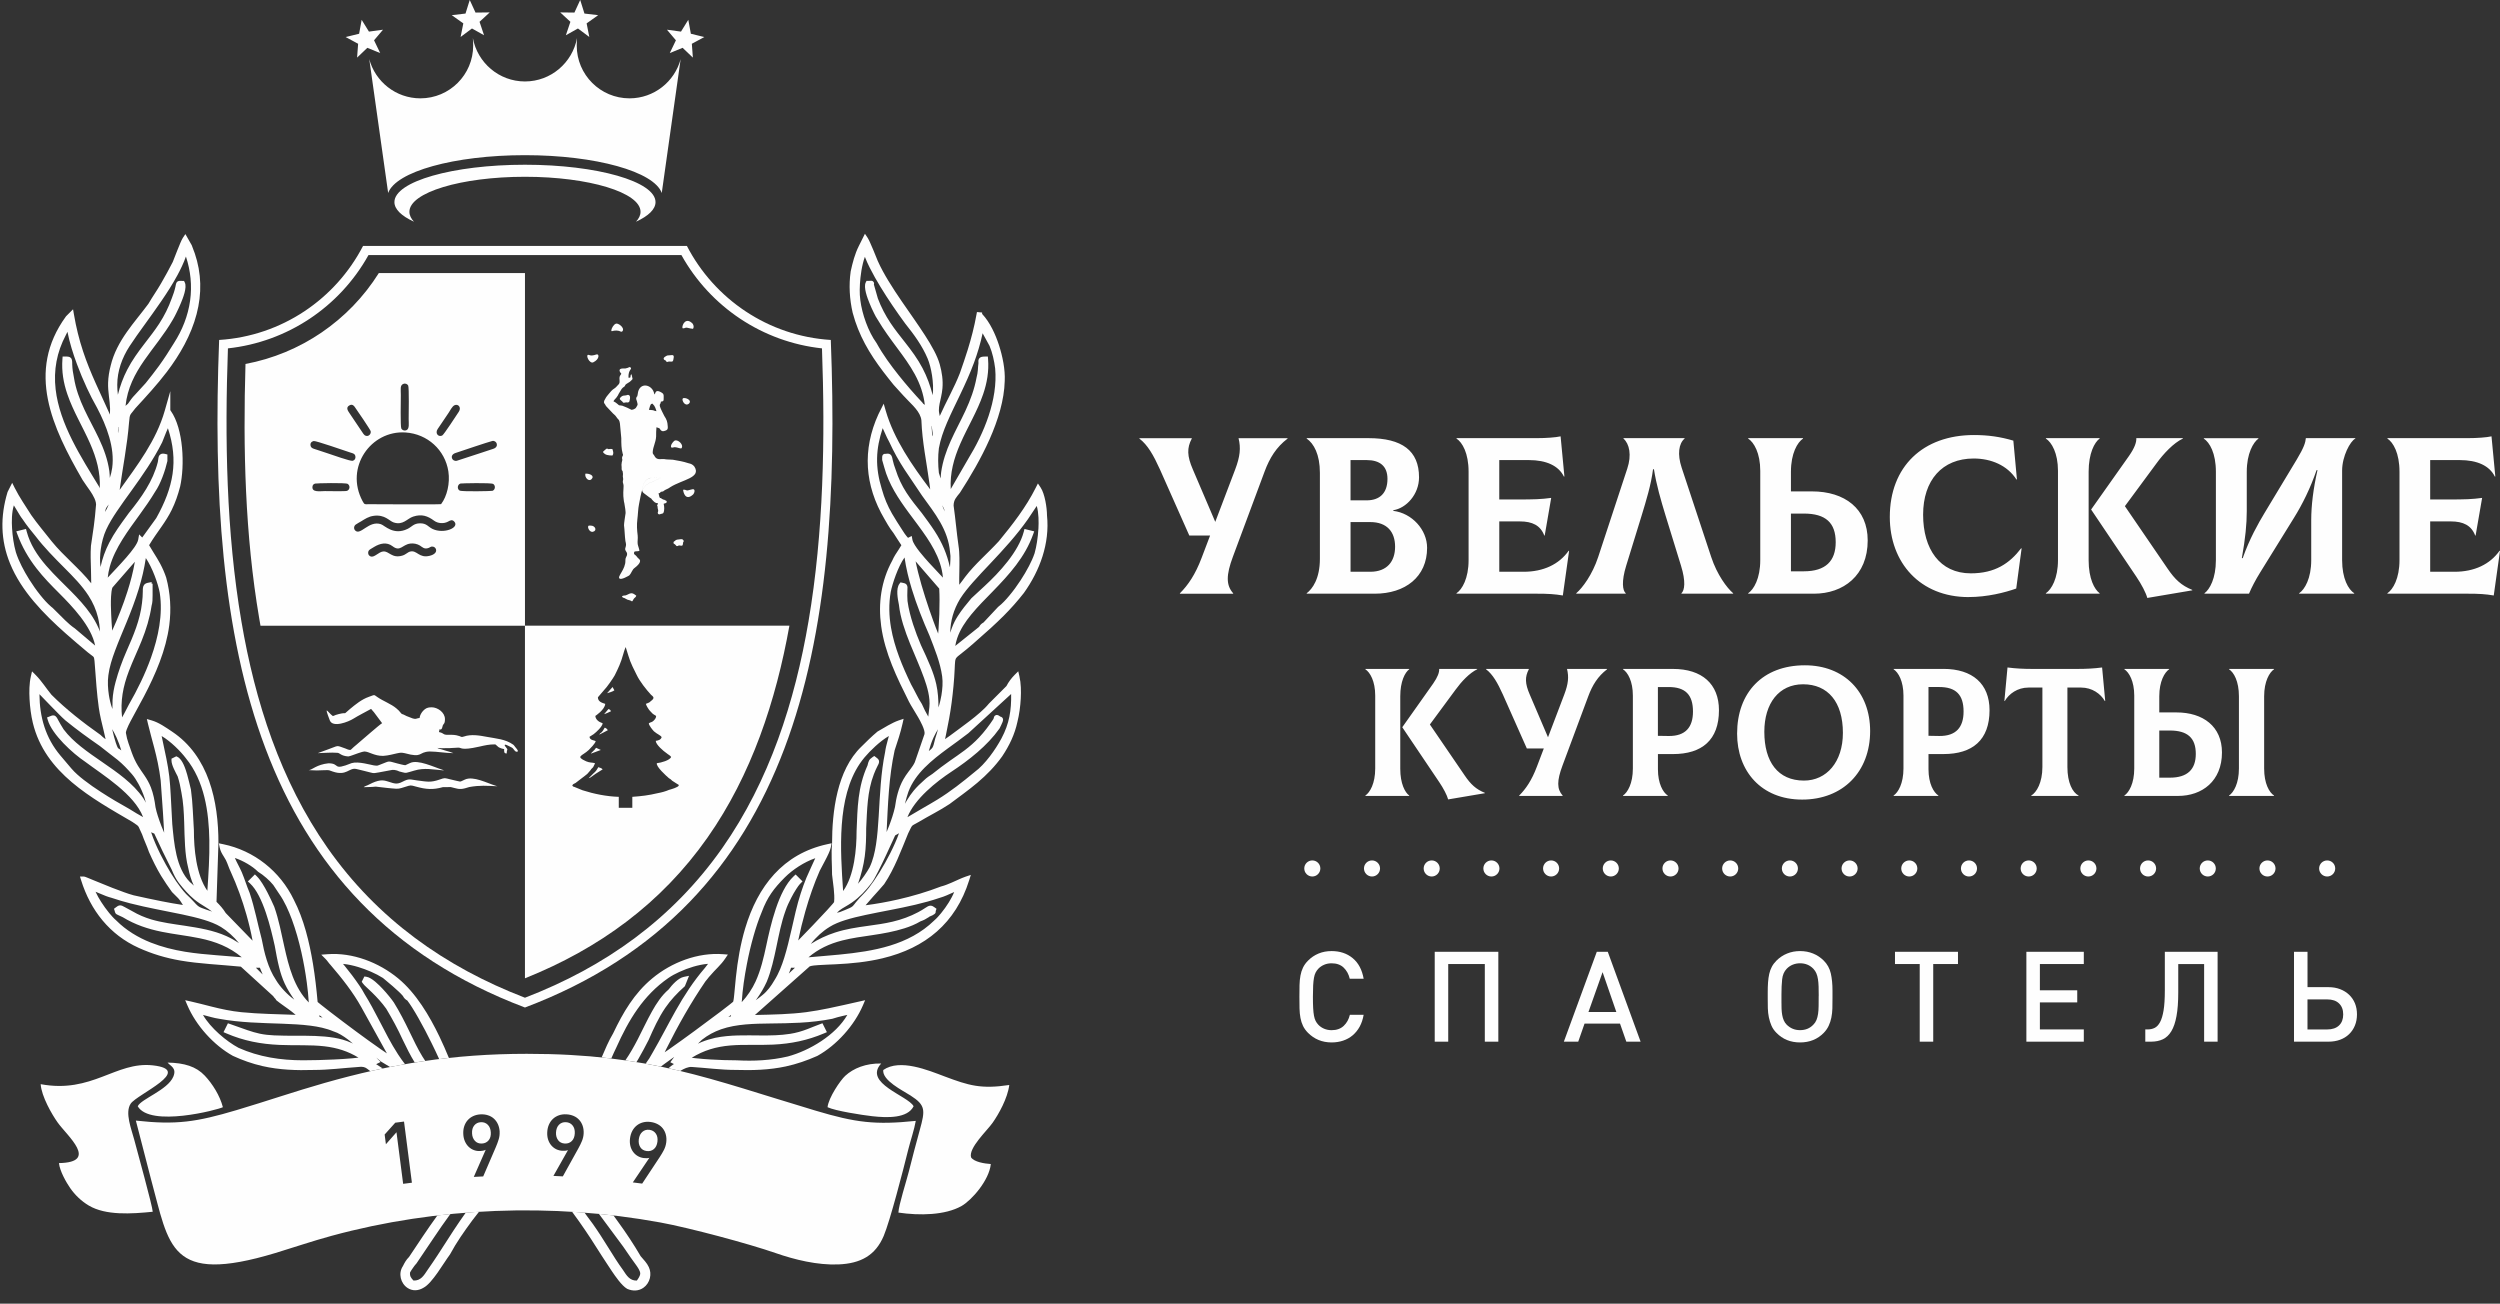
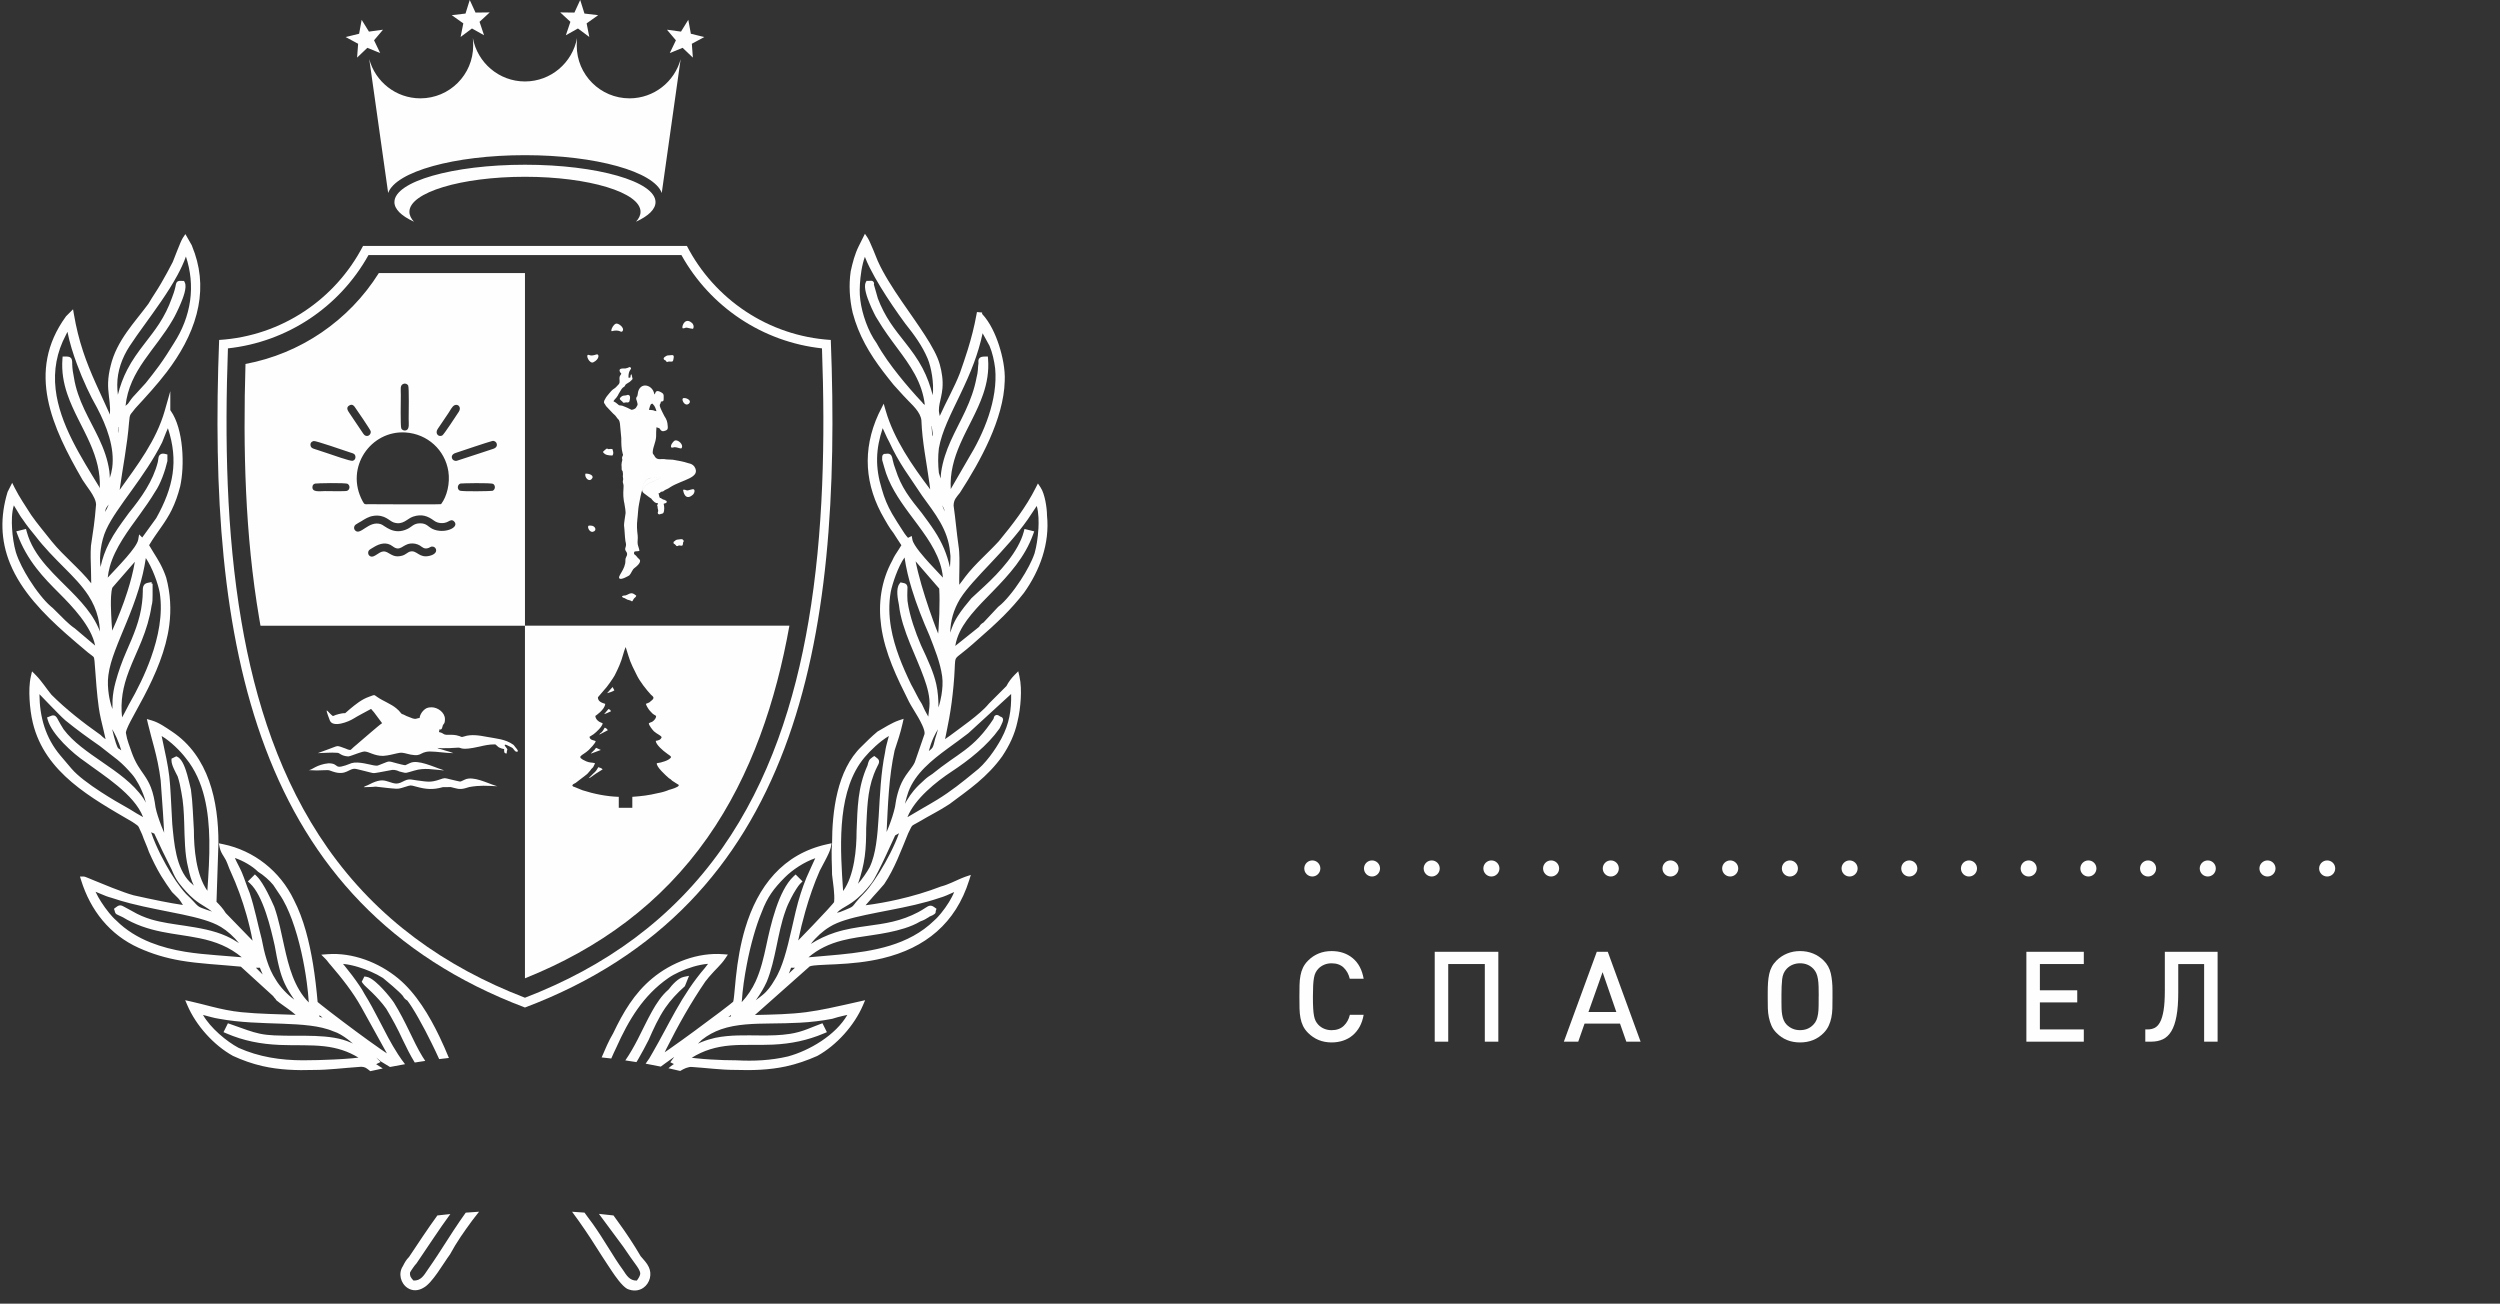
<svg xmlns="http://www.w3.org/2000/svg" width="163" height="85" viewBox="0 0 163 85" fill="none">
  <rect x="0" y="0" width="163" height="85" fill="#333333" stroke="none" />
  <g clip-path="url(#clip0_2022_2663)">
    <path fill-rule="evenodd" clip-rule="evenodd" d="M34.228 11.526C30.066 11.526 26.693 12.549 26.693 13.809C26.693 14.034 26.801 14.253 26.99 14.456C26.178 14.083 25.716 13.644 25.716 13.177C25.716 11.832 29.527 10.741 34.228 10.741C38.929 10.741 42.74 11.832 42.74 13.177C42.74 13.646 42.279 14.083 41.466 14.456C41.655 14.252 41.763 14.034 41.763 13.809C41.763 12.549 38.39 11.526 34.228 11.526ZM23.58 1.292L24.055 2.061L24.972 1.937L24.388 2.627L24.789 3.461L23.952 3.117L23.282 3.756L23.35 2.854L22.537 2.415L23.415 2.2L23.581 1.291L23.58 1.292ZM30.626 -0.001L31.004 0.82L31.929 0.809L31.266 1.422L31.561 2.299L30.773 1.857L30.031 2.41L30.208 1.524L29.454 0.989L30.351 0.884L30.627 0L30.626 -0.001ZM34.228 10.117C29.607 10.117 25.802 11.192 25.308 12.583L24.076 3.856C24.469 5.324 25.811 6.412 27.41 6.412C29.311 6.412 30.851 4.871 30.851 2.972C30.851 2.805 30.839 2.641 30.83 2.48C31.129 4.088 32.535 5.311 34.227 5.311C35.918 5.311 37.324 4.088 37.623 2.48C37.614 2.641 37.603 2.806 37.603 2.972C37.603 4.872 39.143 6.412 41.043 6.412C42.642 6.412 43.985 5.322 44.378 3.856L43.146 12.583C42.653 11.192 38.846 10.117 34.225 10.117H34.228ZM44.876 1.292L44.401 2.061L43.484 1.937L44.069 2.627L43.67 3.461L44.506 3.117L45.175 3.756L45.108 2.854L45.922 2.415L45.044 2.2L44.877 1.291L44.876 1.292ZM37.83 -0.001L37.452 0.82L36.527 0.809L37.19 1.422L36.894 2.299L37.682 1.857L38.423 2.41L38.248 1.524L39.002 0.989L38.106 0.884L37.83 0V-0.001Z" fill="#FEFEFE" />
-     <path fill-rule="evenodd" clip-rule="evenodd" d="M9.85 76.9C11.045 81.237 11.002 83.794 17.956 81.696C19.179 81.326 20.346 80.923 21.62 80.576C28.501 78.7 36.034 78.421 43.047 79.704C44.929 80.048 48.819 81.088 50.599 81.709C51.798 82.126 53.295 82.499 54.675 82.44C56.109 82.379 57.078 81.861 57.62 80.577C58.035 79.591 58.884 76.304 59.213 74.972C59.36 74.378 59.608 73.664 59.709 73.081C57.068 73.357 55.789 73.195 53.179 72.415C46.277 70.355 42.383 68.706 34.345 68.709C29.517 68.71 25.511 69.371 21.15 70.612C19.183 71.172 17.358 71.805 15.417 72.381C12.825 73.15 11.508 73.357 8.858 73.063L9.85 76.9ZM9.958 79.007C9.956 78.692 8.919 74.943 8.751 74.304C8.57 73.615 8.128 72.541 8.521 71.959C8.938 71.339 12.685 69.763 9.962 69.461C7.544 69.193 6.007 71.315 2.652 70.688C2.701 71.476 3.387 72.669 3.76 73.188C4.39 74.071 6.465 75.787 3.844 75.834C3.896 76.358 4.329 77.106 4.573 77.458C4.881 77.903 5.295 78.308 5.788 78.601C6.896 79.259 8.568 79.147 9.96 79.006L9.958 79.007ZM58.574 79.06C59.956 79.264 61.622 79.237 62.692 78.632C63.35 78.26 64.496 76.954 64.601 75.895C64.202 75.868 63.509 75.765 63.312 75.457C63.142 74.844 64.346 73.733 64.713 73.213C65.113 72.647 65.698 71.605 65.805 70.741C63.961 71.021 63.165 70.776 61.585 70.182C60.519 69.781 58.672 69.007 57.588 69.765C57.514 70.444 58.84 71.09 59.369 71.429C60.357 72.063 60.328 72.379 59.97 73.672C59.72 74.577 59.478 75.5 59.252 76.4C59.099 77.009 58.593 78.574 58.576 79.06H58.574ZM53.956 72.189C54.448 72.43 56.226 72.705 56.873 72.777C57.861 72.888 59.175 72.921 59.567 72.128C59.211 71.442 56.269 70.626 57.454 69.341C56.466 69.317 55.639 69.653 55.11 70.143C54.793 70.435 54.023 71.563 53.956 72.189ZM8.98 72.128C9.792 73.52 14.217 72.355 14.532 72.189C14.338 71.432 13.849 70.66 13.351 70.132C12.788 69.535 12.022 69.3 10.926 69.281C11.119 69.512 11.536 69.636 11.301 70.197C10.933 71.075 9.204 71.646 8.98 72.128ZM26.285 77.187L25.851 73.822L25.161 74.605L25.079 73.971L25.771 73.2L26.342 73.126L26.856 77.112L26.285 77.186V77.187ZM32.576 73.796C32.584 73.961 32.564 74.125 32.515 74.285C32.467 74.446 32.403 74.616 32.326 74.797L31.505 76.703L30.891 76.734L31.668 74.966C31.616 74.991 31.56 75.011 31.499 75.024C31.438 75.035 31.375 75.044 31.31 75.047C31.163 75.055 31.025 75.034 30.898 74.986C30.77 74.938 30.654 74.865 30.554 74.769C30.453 74.671 30.372 74.553 30.311 74.413C30.25 74.273 30.213 74.114 30.206 73.939C30.197 73.754 30.217 73.585 30.268 73.433C30.319 73.279 30.394 73.146 30.494 73.034C30.595 72.921 30.715 72.833 30.857 72.768C30.999 72.703 31.157 72.665 31.329 72.656C31.503 72.648 31.663 72.666 31.812 72.715C31.962 72.761 32.092 72.835 32.203 72.936C32.313 73.036 32.401 73.158 32.467 73.305C32.533 73.451 32.569 73.616 32.58 73.799L32.576 73.796ZM32.001 73.836C31.99 73.621 31.924 73.453 31.803 73.334C31.682 73.214 31.531 73.158 31.352 73.167C31.171 73.176 31.028 73.246 30.921 73.378C30.814 73.509 30.766 73.682 30.778 73.896C30.787 74.095 30.849 74.259 30.964 74.383C31.078 74.51 31.231 74.568 31.422 74.558C31.603 74.549 31.747 74.481 31.855 74.352C31.963 74.225 32.013 74.052 32.001 73.833V73.836ZM38.053 73.914C38.044 74.079 38.007 74.239 37.943 74.394C37.88 74.549 37.799 74.713 37.704 74.884L36.697 76.7L36.083 76.669L37.033 74.987C36.978 75.008 36.921 75.02 36.858 75.026C36.796 75.033 36.732 75.034 36.67 75.03C36.523 75.024 36.388 74.988 36.265 74.929C36.142 74.869 36.035 74.784 35.944 74.679C35.853 74.572 35.784 74.446 35.737 74.302C35.69 74.156 35.671 73.995 35.68 73.818C35.689 73.633 35.727 73.468 35.792 73.321C35.858 73.174 35.945 73.049 36.056 72.947C36.166 72.846 36.295 72.769 36.443 72.717C36.59 72.666 36.752 72.645 36.925 72.653C37.098 72.662 37.257 72.698 37.4 72.759C37.543 72.82 37.665 72.907 37.765 73.018C37.865 73.128 37.941 73.26 37.992 73.41C38.042 73.563 38.063 73.731 38.054 73.914H38.053ZM37.476 73.896C37.487 73.682 37.439 73.508 37.331 73.377C37.223 73.245 37.078 73.175 36.897 73.166C36.717 73.157 36.567 73.213 36.447 73.332C36.329 73.452 36.264 73.62 36.252 73.835C36.242 74.034 36.287 74.201 36.389 74.339C36.489 74.476 36.635 74.549 36.827 74.559C37.008 74.568 37.158 74.515 37.279 74.398C37.4 74.281 37.465 74.114 37.476 73.896ZM43.437 74.499C43.415 74.663 43.367 74.821 43.291 74.97C43.216 75.12 43.122 75.276 43.014 75.441L41.87 77.171L41.259 77.093L42.338 75.491C42.282 75.506 42.223 75.515 42.161 75.515C42.098 75.517 42.035 75.514 41.971 75.505C41.825 75.487 41.694 75.441 41.575 75.371C41.457 75.301 41.357 75.21 41.275 75.096C41.193 74.983 41.133 74.852 41.098 74.704C41.063 74.554 41.055 74.393 41.078 74.217C41.102 74.034 41.153 73.871 41.229 73.729C41.306 73.587 41.405 73.47 41.522 73.377C41.641 73.283 41.775 73.218 41.927 73.178C42.078 73.139 42.239 73.129 42.411 73.152C42.582 73.174 42.737 73.222 42.876 73.295C43.016 73.368 43.13 73.463 43.221 73.581C43.312 73.699 43.377 73.836 43.415 73.991C43.454 74.145 43.462 74.315 43.438 74.498L43.437 74.499ZM42.865 74.437C42.892 74.225 42.857 74.048 42.759 73.909C42.66 73.768 42.523 73.688 42.344 73.664C42.165 73.641 42.011 73.685 41.884 73.796C41.755 73.906 41.678 74.067 41.65 74.281C41.625 74.478 41.656 74.65 41.746 74.795C41.836 74.939 41.975 75.024 42.166 75.048C42.346 75.072 42.499 75.029 42.629 74.923C42.758 74.817 42.837 74.655 42.865 74.438V74.437Z" fill="#FEFEFE" />
    <path fill-rule="evenodd" clip-rule="evenodd" d="M34.228 65.69C16.469 58.981 13.524 41.878 14.288 22.165C18.38 21.909 21.885 19.488 23.671 16.034H34.228H44.785C46.571 19.488 50.077 21.909 54.168 22.165C54.931 41.877 51.985 58.981 34.227 65.69H34.228ZM34.228 65.052C39.459 63.038 43.852 59.91 47.095 55.289C50.17 50.907 51.827 45.74 52.716 40.504C53.705 34.685 53.803 28.611 53.593 22.714C49.736 22.298 46.317 20.025 44.428 16.63H24.026C22.137 20.025 18.719 22.297 14.861 22.714C14.652 28.611 14.75 34.685 15.738 40.504C16.628 45.74 18.284 50.907 21.359 55.289C24.604 59.91 28.996 63.038 34.227 65.052H34.228Z" fill="#FEFEFE" />
    <path fill-rule="evenodd" clip-rule="evenodd" d="M34.228 17.806H24.698C22.75 20.907 19.596 23.056 16.006 23.731C15.842 29.251 15.974 34.862 16.899 40.306C16.926 40.466 16.953 40.626 16.982 40.785L16.985 40.797H34.228V40.777V17.806ZM28.76 32.869C29.147 32.359 29.352 31.503 29.233 30.73C29.017 29.345 27.881 28.291 26.436 28.197C24.181 28.05 22.465 30.473 23.637 32.67C23.77 32.919 23.77 32.874 24.075 32.874C24.816 32.874 28.412 32.903 28.762 32.87L28.76 32.869ZM24.372 33.631C24.028 33.675 23.8 33.837 23.558 33.984C23.449 34.05 23.291 34.131 23.195 34.201C23.068 34.295 23.051 34.474 23.156 34.585C23.503 34.948 24.042 33.912 24.837 34.178C25.089 34.262 25.659 34.932 26.577 34.482C26.856 34.345 26.97 34.126 27.381 34.12C27.826 34.115 27.907 34.348 28.203 34.488C28.936 34.836 29.988 34.405 29.615 34.003C29.473 33.851 29.34 33.94 29.209 34.011C28.937 34.159 28.553 34.136 28.302 33.949C27.886 33.639 27.494 33.498 26.936 33.683C26.538 33.813 26.279 34.267 25.666 34.063C25.377 33.968 25.107 33.538 24.371 33.63L24.372 33.631ZM26.743 35.442C26.229 35.512 26.091 35.998 25.596 35.615C25.21 35.316 24.767 35.434 24.397 35.657C24.32 35.703 24.231 35.755 24.152 35.805C24.071 35.854 24 35.923 24.003 36.051C24.004 36.17 24.082 36.25 24.169 36.281C24.406 36.367 24.685 35.99 24.977 35.956C25.365 35.91 25.538 36.432 26.238 36.224C26.471 36.155 26.575 35.996 26.761 35.957C27.198 35.866 27.318 36.409 28.012 36.239C28.604 36.095 28.473 35.698 28.252 35.645C28.099 35.608 28.068 35.678 27.959 35.72C27.666 35.839 27.535 35.668 27.378 35.569C27.204 35.463 26.97 35.41 26.743 35.441V35.442ZM26.3 25.028C26.069 25.125 26.134 25.365 26.134 25.752C26.134 26.026 26.097 27.807 26.166 27.941C26.212 28.029 26.337 28.106 26.489 28.052C26.709 27.972 26.645 27.595 26.645 27.326C26.645 27.054 26.681 25.268 26.613 25.136C26.568 25.052 26.441 24.971 26.302 25.03L26.3 25.028ZM20.449 28.755C20.307 28.788 20.203 28.896 20.254 29.079C20.293 29.221 20.425 29.248 20.575 29.297C20.844 29.385 21.103 29.475 21.375 29.561C21.614 29.636 22.844 30.084 22.997 30.044C23.122 30.012 23.209 29.883 23.164 29.718C23.123 29.571 22.997 29.555 22.843 29.505C22.464 29.381 20.582 28.724 20.449 28.754V28.755ZM32.091 28.754C31.832 28.815 30.079 29.408 29.691 29.538C29.285 29.674 29.463 30.106 29.78 30.044L31.366 29.526C31.635 29.434 31.893 29.354 32.167 29.261C32.575 29.125 32.377 28.685 32.091 28.753V28.754ZM20.536 31.532C20.441 31.57 20.39 31.607 20.373 31.727C20.321 32.123 20.872 32.019 21.18 32.019C21.402 32.019 22.498 32.044 22.62 32.005C22.805 31.945 22.855 31.675 22.671 31.55C22.535 31.46 20.591 31.508 20.536 31.53V31.532ZM30.018 31.526C29.811 31.603 29.798 31.892 29.969 31.985C30.113 32.065 32.057 32.022 32.108 32.002C32.301 31.932 32.317 31.654 32.157 31.554C32.013 31.462 30.053 31.513 30.017 31.526H30.018ZM29.637 26.42C29.477 26.493 29.344 26.775 29.246 26.92C29.122 27.102 29.017 27.259 28.892 27.445C28.771 27.625 28.658 27.793 28.537 27.97C28.353 28.241 28.564 28.512 28.827 28.4C28.936 28.353 29.775 27.05 29.913 26.847C30.1 26.57 29.878 26.311 29.637 26.42ZM22.807 26.418C22.511 26.561 22.685 26.788 22.807 26.969L23.691 28.284C23.882 28.573 24.219 28.377 24.169 28.114C24.152 28.027 23.254 26.697 23.12 26.519C23.055 26.432 22.957 26.346 22.807 26.418ZM34.227 63.786L34.236 63.782C39.06 61.848 43.114 58.906 46.131 54.609C49.006 50.513 50.592 45.685 51.47 40.794H34.227V63.786ZM38.72 50.402C38.838 50.307 38.935 50.163 39.006 50.02C39.101 50.043 39.244 50.091 39.292 50.163C39.149 50.258 38.981 50.354 38.838 50.449L38.504 50.687C38.409 50.734 38.479 50.711 38.384 50.734L38.719 50.4L38.72 50.402ZM38.529 49.138C38.577 49.043 38.648 49.018 38.697 48.947C38.743 48.922 38.815 48.827 38.863 48.755L39.174 48.898L38.53 49.138H38.529ZM39.078 47.897C39.149 47.729 39.197 47.873 39.412 47.468L39.435 47.444C39.507 47.468 39.603 47.539 39.627 47.612L39.078 47.898V47.897ZM39.675 46.227C39.698 46.25 39.746 46.25 39.77 46.275L39.841 46.37C39.746 46.416 39.507 46.536 39.389 46.561L39.675 46.227ZM39.938 44.794L40.057 45.009C39.986 45.08 39.675 45.175 39.58 45.2L39.938 44.794ZM42.109 45.892C42.204 45.844 42.348 45.821 42.42 45.724C42.754 45.486 42.563 45.413 42.443 45.295C42.132 44.961 41.703 44.412 41.512 44.006C41.034 43.051 41.106 43.171 40.796 42.192C40.772 42.216 40.796 42.169 40.772 42.264C40.748 42.264 40.748 42.287 40.748 42.312C40.725 42.336 40.725 42.384 40.701 42.432C40.677 42.527 40.653 42.598 40.63 42.67C40.487 43.195 40.319 43.553 40.081 44.031C39.961 44.245 39.58 44.794 39.412 44.962L38.983 45.463C38.983 45.749 39.246 45.821 39.46 45.892C39.437 46.275 38.816 46.679 38.816 46.679C38.816 46.799 38.911 46.942 38.984 46.99C39.079 47.085 39.151 47.085 39.295 47.158C39.272 47.373 38.889 47.73 38.698 47.873L38.435 48.04C38.459 48.279 38.746 48.255 38.841 48.326C38.793 48.494 38.483 48.804 38.387 48.898C37.958 49.304 37.48 49.304 38.221 49.639C38.435 49.734 38.603 49.71 38.793 49.758C38.77 49.853 38.698 49.95 38.673 50.021L38.553 50.141C38.482 50.261 38.41 50.309 38.339 50.404C38.267 50.5 38.219 50.5 38.148 50.572L37.527 51.049C37.384 51.12 37.361 51.12 37.312 51.215C37.361 51.287 37.361 51.287 37.456 51.31L37.981 51.525C38.721 51.763 39.556 51.931 40.344 51.954V52.67H41.227V51.954C41.847 51.907 42.277 51.859 42.874 51.716C43.137 51.668 43.399 51.597 43.614 51.502C43.782 51.455 44.211 51.335 44.258 51.215C44.235 51.144 44.258 51.169 44.163 51.12L43.829 50.906C43.757 50.834 43.709 50.786 43.614 50.738C43.446 50.595 42.755 49.974 42.827 49.76C43.09 49.736 43.686 49.569 43.757 49.354C43.71 49.259 43.542 49.187 43.471 49.116C43.256 48.973 42.755 48.543 42.755 48.304C42.922 48.281 43.09 48.233 43.138 48.065C43.09 47.945 42.852 47.873 42.637 47.682C42.566 47.611 42.303 47.3 42.303 47.158C42.446 47.063 42.494 47.11 42.614 46.99C42.685 46.919 42.78 46.822 42.78 46.679C42.471 46.488 42.614 46.584 42.374 46.345C42.303 46.273 42.135 46.011 42.111 45.892H42.109ZM42.31 26.721C42.755 26.743 42.578 26.787 42.801 26.809C42.757 26.653 42.69 26.453 42.578 26.363C42.534 26.319 42.556 26.297 42.467 26.341C42.4 26.363 42.356 26.563 42.31 26.719V26.721ZM41.866 31.956C41.888 32.112 41.954 32.134 42.066 32.222C42.154 32.289 42.244 32.356 42.333 32.423C42.4 32.467 42.4 32.467 42.467 32.511C42.489 32.557 42.533 32.601 42.578 32.645C42.645 32.711 42.735 32.823 42.891 32.801C42.891 32.935 42.891 32.801 42.869 32.913C42.846 32.935 42.846 32.913 42.846 32.957C42.869 33.002 42.846 32.979 42.869 33.002C42.869 33.113 42.891 33.18 42.914 33.27C42.914 33.448 42.846 33.381 42.914 33.514L42.98 33.536C43.003 33.536 43.047 33.536 43.069 33.514C43.157 33.492 43.203 33.492 43.247 33.448C43.337 33.292 43.313 33.002 43.269 32.847C43.403 32.78 43.47 32.847 43.47 32.669L43.381 32.624C43.359 32.602 43.381 32.624 43.337 32.602C43.315 32.58 43.315 32.58 43.271 32.58C43.204 32.558 43.181 32.536 43.137 32.512C43.047 32.402 43.025 32.624 42.936 32.156H42.958H42.98C43.069 32.134 43.025 32.112 43.091 32.068C43.247 32.023 43.179 32.09 43.313 31.979C43.447 31.89 43.536 31.89 43.714 31.756C44.493 31.266 45.741 31.155 45.274 30.421C45.163 30.287 45.074 30.242 44.873 30.198C44.539 30.086 44.25 30.042 43.87 29.974C43.67 29.952 43.492 29.974 43.291 29.93C43.157 29.908 42.867 30.018 42.712 29.796C42.601 29.574 42.556 29.64 42.556 29.484C42.578 29.105 42.757 28.859 42.779 28.459C42.779 28.258 42.779 28.058 42.801 27.858C43.091 27.946 43.001 27.946 43.069 28.036C43.179 28.146 43.247 28.124 43.381 28.08C43.515 28.036 43.559 27.97 43.537 27.791C43.515 27.479 43.471 27.367 43.315 27.123C43.248 26.989 43.07 26.656 43.026 26.498C42.982 26.32 43.07 26.388 43.092 26.186C43.271 26.164 43.271 26.142 43.271 25.964C43.271 25.808 43.293 25.696 43.181 25.629C43.137 25.585 42.958 25.497 42.892 25.497C42.736 25.497 42.736 25.608 42.692 25.719C42.648 25.675 42.648 25.629 42.625 25.563C42.469 25.117 41.868 24.939 41.645 25.429C41.578 25.585 41.6 25.651 41.556 25.808C41.534 25.918 41.556 25.808 41.512 25.874C41.445 25.986 41.49 26.052 41.534 26.186C41.6 26.454 41.579 26.364 41.49 26.543C41.423 26.699 41.177 26.721 41.177 26.721C41.021 26.631 40.753 26.52 40.575 26.453C40.375 26.409 40.397 26.475 40.263 26.341C40.197 26.274 40.085 26.207 39.996 26.163C40.063 26.029 40.152 26.007 40.285 25.784C40.351 25.628 40.463 25.494 40.531 25.36C40.665 25.204 40.642 25.27 40.709 25.204C40.843 25.07 40.619 25.16 41.066 24.892C41.154 24.825 41.177 24.78 41.244 24.713L41.177 24.401C41.066 24.468 41.155 24.468 41.088 24.624H40.976C40.954 24.067 41.242 24.089 41.11 23.955C41.02 23.889 41.043 23.977 40.776 24.023C40.597 24.023 40.307 24.001 40.419 24.245C40.463 24.335 40.485 24.289 40.508 24.379C40.397 24.535 40.373 24.557 40.397 24.802C40.419 25.002 40.353 25.047 40.241 25.158C40.174 25.247 40.061 25.337 39.951 25.403C39.795 25.537 39.795 25.581 39.684 25.693C39.596 25.805 39.528 25.871 39.462 26.005C39.35 26.183 39.35 26.25 39.462 26.384C39.484 26.45 39.529 26.494 39.573 26.54L39.974 26.964C40.242 27.186 40.13 27.164 40.353 27.387C40.397 27.475 40.397 27.499 40.419 27.609L40.508 28.567C40.508 28.901 40.508 29.258 40.597 29.57C40.642 29.682 40.619 29.682 40.575 29.77C40.531 29.904 40.575 29.882 40.575 29.992C40.575 30.037 40.531 30.127 40.531 30.215C40.509 30.326 40.531 30.349 40.531 30.459C40.531 30.504 40.531 30.548 40.531 30.593C40.553 30.772 40.597 30.571 40.619 30.906C40.619 31.018 40.597 31.04 40.619 31.128C40.664 31.396 40.553 31.306 40.642 31.574C40.686 31.685 40.619 32.019 40.642 32.354C40.664 32.51 40.664 32.666 40.709 32.822C40.731 32.978 40.821 33.401 40.776 33.535C40.753 33.691 40.686 34.114 40.686 34.248C40.73 34.604 40.73 34.916 40.776 35.273C40.82 35.473 40.842 35.517 40.776 35.719C40.709 35.897 40.887 35.964 40.887 36.12C40.887 36.298 40.776 36.298 40.776 36.543C40.798 37.121 40.219 37.59 40.397 37.724C40.531 37.812 40.932 37.568 41.02 37.523C41.198 37.345 41.198 37.145 41.399 37.011C41.487 36.944 41.823 36.676 41.711 36.498C41.667 36.432 41.577 36.386 41.488 36.252C41.422 36.163 41.288 36.163 41.354 35.986C41.4 35.919 41.555 35.964 41.689 35.919C41.689 35.807 41.599 35.607 41.577 35.473C41.555 35.295 41.599 35.117 41.577 34.916C41.531 34.56 41.511 34.226 41.555 33.869C41.599 33.536 41.599 33.178 41.665 32.866C41.687 32.71 41.821 32.065 41.866 31.953V31.956ZM41.866 31.956C41.888 31.844 41.932 31.621 41.954 31.532C42 31.509 42.044 31.398 42.066 31.375C42.11 31.287 42.355 31.13 42.556 31.153C42.712 31.153 42.957 31.131 43.069 31.153C42.957 31.265 43.003 31.197 42.891 31.241C42.801 31.264 42.824 31.287 42.757 31.308L42.735 31.33C42.512 31.396 42.69 31.352 42.556 31.418C42.556 31.418 42.467 31.44 42.444 31.44C42.244 31.485 42.4 31.485 42.222 31.574C42.132 31.619 42.156 31.574 42.088 31.663L41.866 31.953V31.956ZM44.495 21.396C44.673 21.44 44.629 21.33 44.829 21.374C44.941 21.396 45.097 21.44 45.185 21.44C45.252 21.328 45.231 21.218 45.163 21.106C44.717 20.638 44.45 21.195 44.495 21.396ZM40.151 21.106C39.995 21.172 39.884 21.396 39.862 21.507C39.84 21.707 39.951 21.485 40.353 21.573C40.441 21.595 40.531 21.685 40.599 21.573C40.731 21.351 40.286 21.038 40.152 21.106H40.151ZM40.552 38.884C40.618 39.018 40.686 38.95 40.796 39.04C40.842 39.062 40.886 39.084 40.93 39.107C41.019 39.129 41.042 39.129 41.086 39.151C41.198 39.173 41.198 39.307 41.309 39.062C41.375 38.95 41.443 38.973 41.487 38.84C41.465 38.818 41.309 38.706 41.287 38.706C41.108 38.617 40.908 38.794 40.796 38.818C40.684 38.84 40.618 38.818 40.552 38.884ZM38.881 23.111C38.503 23.245 38.435 23.133 38.347 23.133C38.169 23.155 38.435 23.734 38.681 23.623C39.104 23.423 39.082 23.044 38.881 23.111ZM44.54 31.932C44.54 32.044 44.674 32.711 45.187 32.244C45.297 32.133 45.365 31.82 45.098 31.91C45.032 31.932 44.898 31.956 44.83 31.978C44.696 31.978 44.718 31.91 44.542 31.933L44.54 31.932ZM43.761 29.169C43.939 29.235 43.849 29.081 44.274 29.215C44.386 29.237 44.452 29.281 44.474 29.125C44.496 28.902 44.14 28.612 43.961 28.746C43.873 28.813 43.695 29.035 43.761 29.17V29.169ZM41.867 31.954L42.089 31.664C42.157 31.576 42.134 31.62 42.223 31.576C42.402 31.486 42.245 31.486 42.446 31.442C42.468 31.442 42.558 31.42 42.558 31.42C42.692 31.353 42.514 31.398 42.736 31.331L42.758 31.309C42.826 31.287 42.802 31.265 42.892 31.243C43.004 31.198 42.958 31.265 43.07 31.154C42.958 31.132 42.714 31.154 42.558 31.154C42.357 31.132 42.113 31.288 42.067 31.377C42.045 31.399 42 31.511 41.955 31.533C41.933 31.621 41.889 31.844 41.867 31.957V31.954ZM41.02 26.206C41.042 26.183 41.154 25.805 40.998 25.759C40.932 25.715 40.864 25.782 40.776 25.782C40.619 25.804 40.642 25.782 40.531 25.848C40.308 26.026 40.441 26.048 40.575 26.181C40.642 26.271 40.642 26.271 40.753 26.247C40.887 26.203 40.909 26.293 41.02 26.203V26.206ZM43.471 23.599C43.627 23.599 43.537 23.554 43.693 23.576C43.827 23.576 43.849 23.599 43.894 23.488C43.894 23.422 44.028 23.109 43.782 23.154L43.515 23.176C43.449 23.198 43.159 23.332 43.315 23.465C43.427 23.531 43.337 23.42 43.471 23.599ZM39.929 29.702C40.017 29.59 39.995 29.48 39.929 29.278C39.795 29.256 39.839 29.278 39.728 29.278C39.616 29.3 39.684 29.256 39.594 29.256C39.528 29.234 39.505 29.3 39.46 29.323C39.372 29.434 39.194 29.434 39.46 29.613C39.594 29.701 39.907 29.701 39.929 29.701V29.702ZM43.916 35.428C44.072 35.56 43.916 35.382 44.116 35.606C44.272 35.606 44.184 35.562 44.294 35.562C44.361 35.562 44.428 35.606 44.495 35.562C44.517 35.54 44.539 35.429 44.539 35.361C44.583 35.295 44.605 35.273 44.539 35.205C44.473 35.117 44.383 35.161 44.16 35.183C44.048 35.205 44.072 35.205 44.004 35.273C43.914 35.317 43.914 35.317 43.914 35.429L43.916 35.428ZM44.518 25.982C44.428 26.072 44.652 26.539 44.919 26.316C45.165 26.072 44.607 25.87 44.518 25.982ZM38.525 34.27H38.413C38.235 34.27 38.413 34.737 38.659 34.671C38.948 34.604 38.815 34.27 38.525 34.27ZM38.168 30.884C38.102 31.106 38.369 31.44 38.569 31.24C38.792 31.018 38.435 30.861 38.168 30.884ZM29.84 50.927C29.674 50.888 29.507 50.849 29.34 50.809C28.975 50.724 29.027 50.7 28.673 50.824C28.058 51.038 27.852 50.964 27.203 50.884C26.721 50.823 26.685 50.742 26.246 50.968C26.056 51.066 25.889 51.132 25.596 51.048C25.118 50.91 24.975 50.793 24.459 50.972C24.216 51.058 24.028 51.187 23.786 51.271C23.762 51.29 23.739 51.306 23.717 51.325C23.894 51.318 24.069 51.313 24.246 51.308C24.332 51.301 24.417 51.295 24.501 51.288C24.758 51.318 25.015 51.347 25.273 51.377C25.372 51.386 25.469 51.396 25.568 51.405C26.004 51.448 26.008 51.43 26.427 51.301C26.797 51.187 26.747 51.183 27.12 51.286C27.789 51.472 28.236 51.502 28.87 51.323C29.043 51.322 29.217 51.319 29.39 51.317C29.792 51.409 29.922 51.5 30.321 51.396C30.415 51.369 30.509 51.342 30.602 51.314C31.301 51.192 31.721 51.232 32.428 51.264C32.387 51.252 32.348 51.24 32.309 51.227C31.745 51.053 30.852 50.578 30.311 50.828C30.265 50.85 30.22 50.871 30.174 50.892C29.992 50.976 30.035 50.97 29.841 50.924L29.84 50.927ZM26.43 49.892C26.341 49.892 26.001 49.803 25.894 49.774C25.252 49.602 25.431 49.61 24.887 49.814C24.587 49.926 24.651 49.943 24.372 49.903C24.175 49.874 23.369 49.627 22.935 49.753C21.622 50.283 22.226 49.767 21.412 49.767C20.645 49.849 20.349 50.197 20.131 50.215C20.307 50.221 20.484 50.227 20.661 50.233C20.844 50.233 21.004 50.215 21.207 50.215C21.516 50.215 21.404 50.203 21.687 50.302C22.607 50.623 22.746 50.037 23.226 50.137C23.427 50.179 23.606 50.232 23.81 50.279C24.305 50.393 24.27 50.449 24.695 50.362C24.989 50.307 25.284 50.252 25.578 50.197C25.77 50.184 25.963 50.259 26.015 50.293C26.446 50.396 26.372 50.431 26.726 50.326C26.825 50.296 26.907 50.275 27.007 50.244C27.674 50.039 28.247 50.179 28.941 50.232C28.923 50.219 28.948 50.231 28.907 50.212C28.883 50.201 28.894 50.206 28.871 50.197C28.297 50.02 27.242 49.494 26.728 49.753C26.692 49.771 26.443 49.89 26.432 49.89L26.43 49.892ZM21.702 46.686C21.376 46.457 21.089 45.877 21.503 46.968C21.692 47.47 22.718 47.063 23.044 46.857C23.333 46.675 23.866 46.402 24.195 46.22C24.241 46.291 24.322 46.358 24.381 46.437C24.558 46.675 24.735 46.913 24.914 47.151C24.75 47.242 23.602 48.253 23.404 48.416C23.34 48.469 23.298 48.507 23.235 48.562C23.176 48.615 23.125 48.653 23.065 48.705C23.008 48.759 22.951 48.813 22.892 48.867C22.829 48.956 22.572 48.821 22.497 48.793C21.879 48.577 22.126 48.602 21.374 48.865C21.167 48.94 20.96 49.016 20.753 49.092C20.751 49.094 20.745 49.098 20.742 49.099C20.739 49.1 20.734 49.103 20.731 49.105C21.153 49.099 21.551 49.048 21.994 49.083C22.156 49.084 22.226 49.291 22.711 49.32C22.755 49.32 22.918 49.263 22.965 49.246C23.123 49.189 23.637 48.997 23.752 48.997C24.063 48.997 24.384 49.289 24.981 49.284C25.319 49.265 25.682 49.16 25.867 49.121C26.103 49.072 26.165 49.059 26.394 49.109C27.59 49.44 27.244 49.035 28.003 48.997C28.5 48.997 29.057 49.105 29.556 49.105C29.549 49.102 29.541 49.098 29.533 49.094C29.368 49.026 29.204 48.986 29.035 48.936C28.939 48.908 28.86 48.879 28.772 48.854C28.698 48.832 28.586 48.817 28.516 48.764C28.624 48.764 28.659 48.783 28.772 48.783C29.143 48.783 29.489 48.779 29.849 48.748C30.119 48.724 29.988 48.964 31.252 48.68C31.644 48.592 31.877 48.533 32.288 48.533C32.317 48.533 32.461 48.69 32.528 48.729C32.597 48.771 32.77 48.828 32.869 48.837C32.869 49.038 32.858 49.125 33.039 49.125C33.039 48.785 33.169 48.952 32.962 48.685C32.926 48.638 32.849 48.553 32.97 48.553C33.013 48.553 33.298 48.709 33.371 48.741C33.505 48.801 33.585 49.114 33.773 48.983C33.765 48.889 33.633 48.762 33.578 48.687C33.542 48.64 33.505 48.581 33.466 48.554C32.935 48.18 32.356 48.16 31.735 48.041C31.271 47.953 30.713 47.856 30.246 48.022C30.038 48.096 30.115 48.011 29.75 47.938C29.568 47.902 29.342 47.907 29.113 47.908C28.936 47.91 28.901 47.814 28.754 47.765C28.707 47.75 28.658 47.747 28.619 47.728C28.631 47.667 28.651 47.621 28.652 47.548C28.828 47.637 28.845 47.366 28.867 47.307C28.92 47.164 29.011 47.217 29.011 46.885C29.011 46.448 28.531 46.115 28.141 46.115C27.884 46.115 27.753 46.172 27.591 46.342C27.483 46.455 27.37 46.644 27.357 46.813C27.044 46.84 27.197 46.981 26.505 46.686C26.439 46.658 26.389 46.623 26.32 46.593C26.226 46.552 26.195 46.569 26.134 46.484C26.048 46.366 25.958 46.285 25.849 46.191C25.5 45.893 24.993 45.718 24.608 45.451C24.352 45.274 24.458 45.292 24.047 45.435C23.581 45.598 23.18 45.927 22.801 46.242C22.282 46.673 22.741 46.398 22.092 46.556C22.014 46.575 21.954 46.592 21.892 46.614C21.823 46.638 21.764 46.674 21.706 46.688L21.702 46.686Z" fill="#FEFEFE" />
    <path fill-rule="evenodd" clip-rule="evenodd" d="M6.882 48.183C6.848 48.02 6.811 47.857 6.772 47.696C6.648 47.18 6.517 46.675 6.442 46.147C6.312 45.23 6.256 44.302 6.184 43.378C6.178 43.285 6.16 42.911 6.103 42.835C6.079 42.803 6.031 42.771 6.001 42.748C5.911 42.681 5.824 42.617 5.738 42.546C5.25 42.136 4.764 41.728 4.288 41.305C2.852 40.031 1.395 38.55 0.657 36.746C0.032 35.219 0.014 33.671 0.488 32.097L0.492 32.081L0.794 31.48L0.96 31.811C1.27 32.431 1.67 32.998 2.038 33.585C2.456 34.182 2.928 34.729 3.375 35.302C4.164 36.273 5.17 37.053 5.948 38.032C5.949 37.756 5.941 37.477 5.933 37.204C5.924 36.925 5.915 36.644 5.911 36.363C5.909 36.108 5.91 35.849 5.929 35.594V35.587L5.931 35.581C6.061 34.733 6.188 33.888 6.25 33.032L6.251 33.019L6.253 33.006C6.322 32.697 6.047 32.26 5.883 32.014C5.719 31.769 5.535 31.535 5.38 31.287L5.378 31.284L5.377 31.281C3.417 27.885 1.682 24.23 4.298 20.633L4.306 20.622L4.763 20.165L4.824 20.518C4.963 21.333 5.159 22.132 5.42 22.918C5.65 23.614 5.927 24.288 6.225 24.956C6.534 25.651 6.861 26.337 7.169 27.031C7.177 26.901 7.18 26.77 7.176 26.638C7.168 26.361 7.133 26.092 7.1 25.816C7.065 25.529 7.04 25.249 7.048 24.958C7.059 24.576 7.122 24.204 7.217 23.836C7.411 23.028 7.798 22.319 8.271 21.644C8.715 21.011 9.219 20.427 9.677 19.806C9.939 19.352 10.246 18.924 10.505 18.47C10.768 18.009 11.029 17.55 11.266 17.076C11.363 16.83 11.457 16.584 11.555 16.338C11.62 16.173 11.686 16.009 11.756 15.846C11.802 15.741 11.858 15.607 11.92 15.512L12.087 15.262L12.5 15.987L12.507 16.003C12.564 16.177 12.639 16.343 12.698 16.515C13.142 17.817 13.168 19.149 12.819 20.477C12.46 21.852 11.732 23.123 10.876 24.25C10.241 25.084 9.529 25.854 8.821 26.625C8.492 27.083 8.462 26.921 8.413 27.548C8.297 29.026 8.002 30.479 7.8 31.945C8.961 30.319 10.182 28.737 10.742 26.778L11.104 25.505V26.742L11.134 26.785C11.968 27.967 12.054 30.362 11.741 31.741L11.739 31.743L11.738 31.746C11.604 32.265 11.431 32.77 11.193 33.251C11.007 33.627 10.787 33.972 10.548 34.315C10.263 34.726 9.975 35.116 9.722 35.547C9.815 35.711 9.914 35.871 10.014 36.031C10.164 36.27 10.313 36.507 10.445 36.755C10.601 37.048 10.732 37.35 10.838 37.665L10.839 37.67L10.84 37.675C11.108 38.677 11.171 39.731 11.037 40.758C10.825 42.388 10.142 43.96 9.385 45.407C9.227 45.706 9.066 46.001 8.903 46.298C8.771 46.54 8.638 46.782 8.51 47.027C8.422 47.197 8.331 47.377 8.263 47.557C8.248 47.6 8.198 47.743 8.209 47.791L8.214 47.807L8.216 47.824C8.278 48.253 8.456 48.661 8.592 49.071C8.699 49.37 8.829 49.653 8.993 49.926C9.121 50.138 9.265 50.336 9.404 50.539C9.58 50.797 9.724 51.047 9.839 51.34C9.997 51.75 10.083 52.192 10.138 52.625C10.176 52.814 10.229 53.004 10.287 53.187C10.359 53.416 10.44 53.642 10.526 53.866C10.582 54.009 10.64 54.153 10.704 54.292C10.703 54.264 10.701 54.238 10.699 54.212C10.678 53.796 10.652 53.381 10.624 52.965C10.578 52.27 10.53 51.574 10.476 50.881C10.428 50.496 10.366 50.113 10.287 49.733C10.22 49.403 10.139 49.076 10.055 48.751C9.918 48.23 9.772 47.713 9.647 47.189L9.575 46.88L9.879 46.968C10.358 47.104 10.801 47.423 11.212 47.696C13.626 49.304 14.242 52.247 14.242 54.964V54.967L14.116 58.799C14.348 59.032 14.54 59.24 14.717 59.529L16.468 61.332C16.363 60.762 16.227 60.197 16.069 59.641C15.798 58.687 15.456 57.742 15.044 56.84C14.92 56.59 14.848 56.321 14.725 56.074C14.686 55.996 14.639 55.922 14.592 55.849C14.47 55.656 14.37 55.487 14.324 55.258L14.27 54.984L14.543 55.04C16.568 55.457 18.263 56.804 19.157 58.664C19.814 59.932 20.174 61.438 20.406 62.841C20.541 63.666 20.636 64.497 20.709 65.329C20.723 65.341 20.739 65.355 20.753 65.366C20.813 65.416 20.873 65.465 20.934 65.513C21.127 65.668 21.322 65.819 21.517 65.97C22.076 66.4 22.641 66.825 23.208 67.245C23.744 67.641 24.285 68.034 24.833 68.414C24.963 68.504 25.094 68.595 25.227 68.682L23.572 65.693C23.012 64.681 22.297 63.786 21.547 62.909C21.428 62.789 21.348 62.646 21.231 62.53L20.946 62.245L21.346 62.214C22.993 62.088 24.705 62.754 25.965 63.795C27.13 64.757 28.006 66.24 28.654 67.59C28.872 68.045 29.076 68.509 29.269 68.979C29.057 69.002 28.845 69.026 28.634 69.053C28.477 68.704 28.311 68.357 28.142 68.015C27.869 67.459 27.583 66.908 27.277 66.371C27.148 66.144 27.016 65.919 26.877 65.699C26.776 65.542 26.672 65.385 26.559 65.236C26.425 65.162 26.341 65.075 26.269 64.936C26.188 64.837 26.091 64.742 25.998 64.655C25.868 64.531 25.733 64.411 25.598 64.294C25.391 64.115 25.18 63.942 24.971 63.766C24.495 63.464 23.899 63.215 23.362 63.052C23.051 62.957 22.703 62.876 22.364 62.846C22.403 62.893 22.442 62.94 22.481 62.986C22.646 63.186 22.806 63.39 22.961 63.598C23.126 63.818 23.287 64.043 23.441 64.271C23.555 64.441 23.674 64.623 23.766 64.807C24.108 65.355 24.41 65.928 24.708 66.501C25.101 67.258 25.488 68.031 25.954 68.746C26.096 68.963 26.247 69.178 26.408 69.385C26.08 69.442 25.754 69.503 25.427 69.568C25.238 69.451 25.046 69.335 24.855 69.221L24.845 69.214L24.835 69.207C24.747 69.136 24.646 69.048 24.538 68.954C24.569 68.991 24.6 69.027 24.634 69.059L24.815 69.242L24.584 69.356C24.565 69.367 24.545 69.376 24.526 69.386L24.956 69.664C24.686 69.722 24.415 69.78 24.143 69.841L24.026 69.749C23.964 69.7 23.898 69.647 23.825 69.612C23.684 69.543 23.519 69.551 23.367 69.567L23.363 69.568H23.359C22.395 69.633 21.434 69.761 20.466 69.761C19.339 69.796 18.216 69.761 17.112 69.508C16.447 69.356 15.812 69.131 15.194 68.846L15.188 68.844L15.181 68.84C13.93 68.144 12.783 66.866 12.217 65.546L12.075 65.214L12.428 65.292C12.884 65.394 13.334 65.515 13.788 65.629C14.437 65.793 15.07 65.927 15.738 65.995C16.912 66.112 18.098 66.122 19.277 66.168C19.113 66.021 18.916 65.876 18.805 65.796C18.665 65.694 18.525 65.595 18.384 65.495C18.267 65.41 18.148 65.325 18.037 65.232L18.007 65.208L17.989 65.172C17.972 65.137 17.955 65.12 17.928 65.093C17.881 65.046 17.846 65.005 17.814 64.95L15.704 63.026C15.023 62.961 14.34 62.911 13.658 62.854C13.026 62.8 12.392 62.736 11.767 62.628C10.813 62.463 9.925 62.199 9.043 61.8C7.152 60.947 5.903 59.359 5.289 57.393L5.214 57.152H5.466C5.53 57.152 5.648 57.206 5.707 57.229C5.844 57.285 5.979 57.341 6.114 57.397C6.515 57.562 6.916 57.727 7.319 57.885C7.573 57.985 7.827 58.081 8.085 58.172C8.292 58.246 8.503 58.318 8.713 58.374C9.316 58.508 9.918 58.639 10.523 58.759C10.989 58.85 11.46 58.938 11.931 59.006L11.928 59.005L11.91 58.979C11.817 58.841 11.73 58.676 11.612 58.559C11.484 58.431 11.355 58.302 11.228 58.175L11.218 58.164L11.209 58.153C10.964 57.811 10.725 57.467 10.506 57.108C10.203 56.609 9.952 56.09 9.715 55.556L9.711 55.548L9.709 55.541C9.58 55.154 9.395 54.787 9.264 54.4C9.204 54.28 9.149 54.159 9.097 54.037C9.076 53.987 9.052 53.925 9.02 53.882C8.994 53.846 8.955 53.814 8.919 53.787C8.828 53.718 8.728 53.653 8.631 53.589C5.961 52.026 2.932 50.401 2.141 47.132C2.022 46.636 1.954 46.095 1.927 45.586C1.901 45.109 1.904 44.566 2.012 44.099L2.088 43.773L2.325 44.009C2.718 44.404 3.004 44.872 3.355 45.297C4.316 46.257 5.421 47.116 6.529 47.898L6.542 47.907L6.553 47.917C6.648 48.012 6.757 48.105 6.871 48.188L6.882 48.183ZM39.227 68.944C39.456 68.41 39.68 67.872 39.978 67.372C40.627 66.011 41.348 64.77 42.523 63.794C43.778 62.748 45.496 62.087 47.142 62.213L47.458 62.238L47.282 62.5C47.011 62.909 46.623 63.23 46.309 63.606L46.304 63.613L46.298 63.618C46.185 63.732 46.104 63.871 45.991 63.99C45.038 65.387 44.209 66.858 43.453 68.37C43.42 68.452 43.38 68.531 43.337 68.609C43.442 68.538 43.548 68.464 43.653 68.391C44.197 68.011 44.735 67.621 45.27 67.229C45.84 66.812 46.408 66.39 46.972 65.963C47.168 65.814 47.364 65.664 47.558 65.511C47.62 65.463 47.681 65.414 47.739 65.365C47.759 65.348 47.783 65.329 47.803 65.31C47.838 65.208 47.864 64.913 47.873 64.826C47.91 64.457 47.941 64.088 47.98 63.718C48.094 62.64 48.274 61.569 48.585 60.527C49.403 57.795 51.037 55.671 53.946 55.04L54.222 54.98L54.166 55.257C54.14 55.387 54.078 55.53 54.024 55.651C53.954 55.809 53.874 55.962 53.795 56.114C53.68 56.334 53.558 56.553 53.447 56.774C53.07 57.63 52.764 58.522 52.508 59.42C52.33 60.046 52.175 60.68 52.042 61.318C52.364 60.99 52.683 60.658 53 60.327C53.312 59.999 53.624 59.671 53.93 59.338C54.039 59.219 54.149 59.1 54.253 58.976C54.288 58.936 54.35 58.867 54.383 58.816C54.413 58.538 54.387 58.218 54.361 57.943C54.331 57.64 54.288 57.34 54.252 57.038L54.25 57.026V57.014C54.25 56.351 54.185 55.681 54.25 55.019C54.252 52.91 54.568 50.212 56.164 48.68C56.501 48.343 56.835 48.014 57.201 47.708L57.211 47.699L57.224 47.691C57.449 47.556 57.675 47.422 57.906 47.295C58.124 47.177 58.37 47.047 58.606 46.968L58.916 46.865L58.845 47.184C58.714 47.774 58.521 48.35 58.33 48.923C57.947 50.673 57.895 52.467 57.806 54.25C57.867 54.114 57.921 53.974 57.971 53.844C58.119 53.455 58.261 53.03 58.352 52.623C58.435 51.999 58.586 51.375 58.896 50.822C58.996 50.644 59.11 50.479 59.233 50.316C59.331 50.186 59.433 50.057 59.521 49.921C59.567 49.85 59.609 49.778 59.644 49.701L60.279 47.86C60.334 47.601 59.985 46.978 59.86 46.761C59.752 46.573 59.64 46.39 59.527 46.205C59.437 46.057 59.343 45.905 59.265 45.751C58.479 44.18 57.695 42.586 57.453 40.822C57.249 39.337 57.45 37.873 58.175 36.55C58.291 36.282 58.439 36.065 58.599 35.824C58.659 35.734 58.718 35.643 58.77 35.548C58.602 35.28 58.417 35.023 58.253 34.751C58.119 34.583 58.002 34.409 57.891 34.224C57.816 34.098 57.744 33.969 57.669 33.842C56.373 31.644 56.212 29.331 57.275 27.005L57.276 27.003L57.617 26.32L57.748 26.774C58.293 28.652 59.477 30.354 60.649 31.907C60.634 31.778 60.617 31.649 60.6 31.521C60.414 30.148 60.126 28.804 60.076 27.415C60.069 27.342 60.055 27.272 60.031 27.204C59.864 26.676 59.265 26.208 58.905 25.797L58.262 25.089L58.258 25.084C58.032 24.804 57.807 24.523 57.59 24.237C56.682 23.044 55.986 21.861 55.597 20.401L55.595 20.398V20.394C55.392 19.513 55.336 18.595 55.464 17.699L55.465 17.691L55.467 17.684C55.594 17.113 55.731 16.567 55.995 16.04L56.394 15.241L56.571 15.507C56.633 15.6 56.688 15.725 56.735 15.829C56.806 15.984 56.873 16.143 56.939 16.3C57.038 16.537 57.134 16.774 57.229 17.012C57.428 17.459 57.67 17.892 57.924 18.311C58.202 18.771 58.5 19.218 58.803 19.66C59.307 20.395 59.83 21.12 60.312 21.868C60.522 22.193 60.725 22.525 60.903 22.868C61.051 23.152 61.189 23.455 61.274 23.763C61.414 24.275 61.494 24.791 61.447 25.321C61.43 25.505 61.4 25.685 61.361 25.866C61.328 26.019 61.291 26.171 61.261 26.325C61.233 26.469 61.215 26.614 61.215 26.761C61.215 26.822 61.228 26.895 61.239 26.954C61.249 27.012 61.259 27.068 61.271 27.125C61.691 26.183 62.212 25.287 62.586 24.325C62.762 23.823 62.935 23.319 63.094 22.81C63.329 22.053 63.526 21.292 63.666 20.511L63.697 20.345L64.034 20.376V20.468L64.049 20.484C64.551 21.021 64.909 21.812 65.133 22.505C65.365 23.217 65.547 24.096 65.508 24.847C65.442 27.319 63.909 30.079 62.594 32.118L62.589 32.126L62.584 32.133C62.356 32.418 62.179 32.585 62.175 32.966C62.299 33.835 62.37 34.709 62.494 35.578C62.537 35.836 62.549 36.106 62.554 36.367C62.559 36.666 62.554 36.965 62.549 37.263C62.543 37.548 62.537 37.839 62.542 38.128C62.684 37.956 62.818 37.758 62.932 37.609C63.58 36.762 64.401 36.075 65.119 35.292C66.014 34.205 66.896 33.071 67.528 31.806L67.672 31.521L67.849 31.786C68.124 32.2 68.262 33.106 68.265 33.61C68.451 35.431 67.804 37.195 66.756 38.663L66.753 38.667L66.751 38.669C66.342 39.19 65.909 39.679 65.442 40.147C65.172 40.416 64.895 40.678 64.615 40.935L64.612 40.938L63.458 41.963C63.184 42.208 62.906 42.431 62.619 42.656C62.532 42.724 62.377 42.837 62.324 42.935C62.291 42.996 62.279 43.073 62.273 43.14C62.256 43.295 62.253 43.458 62.245 43.614C62.213 44.357 62.141 45.087 62.045 45.824C61.953 46.52 61.825 47.204 61.681 47.891C61.66 47.99 61.639 48.089 61.617 48.189C61.622 48.185 61.626 48.183 61.632 48.18C61.737 48.106 61.84 48.028 61.948 47.958C62.364 47.645 62.788 47.345 63.199 47.027C63.444 46.839 63.686 46.645 63.917 46.441C64.112 46.268 64.309 46.08 64.475 45.877L64.481 45.87L65.62 44.73C65.754 44.469 65.947 44.211 66.153 44.004L66.39 43.767L66.466 44.094C66.571 44.552 66.579 45.074 66.554 45.541C66.527 46.041 66.459 46.573 66.337 47.061C66.16 47.885 65.814 48.603 65.35 49.301L65.348 49.304L65.347 49.307C64.88 49.96 64.339 50.515 63.726 51.033C63.143 51.525 62.52 51.967 61.91 52.424L61.906 52.426L61.902 52.429C61.266 52.853 60.565 53.192 59.908 53.587L59.905 53.589L59.903 53.59C59.8 53.648 59.696 53.702 59.594 53.76C59.554 53.783 59.507 53.81 59.473 53.844C59.438 53.881 59.41 53.937 59.386 53.982C59.326 54.099 59.27 54.219 59.212 54.337C58.757 55.443 58.325 56.635 57.658 57.631L57.653 57.639L57.647 57.647C57.418 57.922 57.168 58.189 56.929 58.457C56.766 58.639 56.605 58.821 56.449 59.008C56.445 59.013 56.44 59.018 56.436 59.023C57.146 58.932 57.855 58.804 58.552 58.645C59.499 58.429 60.44 58.15 61.347 57.801L61.357 57.798L61.367 57.795C61.593 57.739 61.823 57.643 62.036 57.552C62.201 57.48 62.365 57.405 62.53 57.331C62.67 57.27 62.813 57.206 62.956 57.158L63.299 57.043L63.191 57.389C62.313 60.193 60.34 61.808 57.539 62.481C56.529 62.724 55.507 62.822 54.471 62.872C54.103 62.891 53.734 62.9 53.366 62.925C53.22 62.935 52.944 62.952 52.796 63.005L49.222 66.177C49.806 66.165 50.392 66.152 50.976 66.125C51.504 66.1 52.029 66.062 52.554 65.995C53.049 65.93 53.54 65.84 54.028 65.74C54.704 65.6 55.378 65.446 56.052 65.293L56.407 65.213L56.264 65.546C55.698 66.866 54.552 68.144 53.299 68.84L53.293 68.844L53.285 68.847C52.619 69.143 51.941 69.379 51.23 69.532C50.148 69.765 49.053 69.793 47.953 69.759C47.004 69.759 46.068 69.629 45.123 69.567H45.12H45.118C44.875 69.542 44.587 69.68 44.35 69.827C44.095 69.766 43.84 69.707 43.583 69.65C43.696 69.543 43.813 69.455 43.939 69.374C43.928 69.369 43.914 69.363 43.9 69.356L43.704 69.259L43.96 68.909C43.771 69.041 43.583 69.177 43.397 69.312L43.083 69.543C42.757 69.476 42.428 69.412 42.095 69.351C42.262 69.131 42.411 68.898 42.538 68.655L42.541 68.652L42.542 68.648C43.07 67.739 43.544 66.802 44.059 65.887C44.616 64.897 45.214 63.978 45.956 63.113L46.166 62.841C45.84 62.865 45.507 62.94 45.206 63.027C44.89 63.12 44.579 63.238 44.28 63.376C44.041 63.486 43.795 63.615 43.578 63.766C41.931 64.91 40.986 66.507 40.181 68.304L40.18 68.308L40.178 68.311C40.083 68.5 39.996 68.697 39.91 68.89L39.856 69.014C39.648 68.989 39.438 68.966 39.226 68.944H39.227ZM39.999 79.247L40.293 79.655C40.82 80.379 41.318 81.128 41.769 81.901C41.962 82.13 42.18 82.343 42.305 82.619C42.409 82.849 42.429 83.083 42.374 83.329V83.332L42.373 83.334C42.309 83.589 42.161 83.817 41.944 83.967C41.627 84.184 41.244 84.188 40.9 84.035L40.891 84.032L40.883 84.026C40.54 83.83 40.109 83.2 39.887 82.871C39.658 82.536 39.445 82.191 39.22 81.854L39.218 81.851L39.217 81.849C38.749 81.098 38.263 80.354 37.753 79.632C37.605 79.422 37.454 79.212 37.299 79.006C37.57 79.023 37.841 79.041 38.11 79.062L38.305 79.331C38.418 79.477 38.528 79.625 38.634 79.775C39.004 80.293 39.342 80.831 39.679 81.371C39.978 81.85 40.277 82.338 40.613 82.794L40.615 82.798L40.618 82.802C40.856 83.161 41.053 83.506 41.521 83.494C41.62 83.363 41.743 83.178 41.743 83.03C41.742 82.858 41.572 82.621 41.477 82.486C41.359 82.318 41.239 82.156 41.12 81.989C40.952 81.755 40.79 81.52 40.632 81.28L39.05 79.145C39.368 79.177 39.684 79.21 39.999 79.247ZM31.232 79.006C31.086 79.186 30.943 79.368 30.807 79.553C30.277 80.271 29.771 80.986 29.347 81.775L29.34 81.786L29.333 81.797C28.922 82.346 28.185 83.666 27.609 83.963C27.286 84.158 26.913 84.19 26.587 83.984C26.116 83.686 25.953 83.019 26.269 82.552C26.391 82.308 26.477 82.148 26.67 81.953C27.275 81.045 27.876 80.13 28.517 79.247C28.798 79.214 29.08 79.184 29.363 79.156L29.33 79.2C28.975 79.681 28.638 80.174 28.304 80.67C27.922 81.236 27.544 81.805 27.159 82.368L27.15 82.382L27.137 82.394C27.063 82.468 26.986 82.58 26.926 82.666C26.864 82.755 26.789 82.862 26.736 82.961C26.705 83.204 26.806 83.334 26.961 83.492C27.439 83.51 27.636 83.161 27.878 82.8L27.88 82.798L27.881 82.796C28.335 82.15 28.759 81.491 29.184 80.826C29.445 80.419 29.707 80.014 29.981 79.615C30.107 79.43 30.235 79.247 30.366 79.065C30.654 79.043 30.945 79.022 31.235 79.004L31.232 79.006ZM12.122 16.728C11.972 17.152 11.773 17.565 11.562 17.954C11.244 18.54 10.878 19.108 10.501 19.658C10.142 20.183 9.767 20.7 9.395 21.216C9.074 21.663 8.747 22.111 8.448 22.572C7.958 23.328 7.645 24.189 7.645 25.098C7.645 25.267 7.656 25.501 7.686 25.736C7.827 25.168 8.027 24.622 8.3 24.095C8.613 23.488 9.002 22.953 9.418 22.413C9.75 21.981 10.086 21.556 10.383 21.098C10.718 20.58 10.987 20.044 11.194 19.463L11.195 19.46L11.197 19.457C11.293 19.212 11.382 18.955 11.438 18.698C11.462 18.582 11.469 18.432 11.573 18.357C11.664 18.291 11.778 18.315 11.882 18.315H11.997L12.048 18.417C12.21 18.742 11.924 19.448 11.794 19.761C11.703 19.98 11.603 20.198 11.497 20.412C11.427 20.554 11.353 20.701 11.272 20.836C10.137 22.807 8.43 24.125 8.185 26.462L8.345 26.322C8.486 26.114 8.621 25.922 8.801 25.741L9.498 24.979C9.793 24.609 10.087 24.238 10.366 23.855C10.713 23.376 11.03 22.879 11.34 22.374L11.341 22.372L11.342 22.37C11.884 21.529 12.257 20.594 12.395 19.601C12.53 18.626 12.429 17.658 12.123 16.727L12.122 16.728ZM56.978 18.556C56.98 18.56 56.981 18.564 56.982 18.566L56.983 18.57L57.238 19.464C57.452 20.027 57.722 20.548 58.055 21.05C58.348 21.491 58.677 21.901 59.004 22.316C59.43 22.858 59.827 23.391 60.15 24.005C60.445 24.569 60.658 25.157 60.812 25.767C60.908 24.98 60.713 23.923 60.481 23.377C60.129 22.542 59.596 21.816 59.034 21.113L59.031 21.111L59.028 21.107C58.46 20.332 57.911 19.53 57.41 18.709C57.16 18.3 56.92 17.881 56.705 17.45C56.593 17.225 56.483 16.988 56.39 16.746C56.338 16.884 56.297 17.03 56.264 17.16C56.186 17.471 56.135 17.794 56.101 18.112C56.074 18.372 56.057 18.634 56.054 18.895C56.053 19.115 56.061 19.343 56.092 19.56V19.564C56.207 20.479 56.607 21.618 57.147 22.362L57.154 22.372L57.159 22.382C57.562 23.114 58.081 23.823 58.602 24.476C59.09 25.089 59.607 25.683 60.143 26.253L60.161 26.273L60.173 26.298C60.185 26.321 60.217 26.339 60.238 26.354C60.26 26.368 60.28 26.382 60.299 26.398C60.216 25.694 59.996 25.051 59.649 24.409C59.321 23.804 58.909 23.244 58.499 22.693C58.051 22.089 57.608 21.491 57.225 20.843C57.137 20.723 57.054 20.555 56.989 20.424C56.878 20.203 56.775 19.977 56.684 19.749C56.559 19.439 56.286 18.735 56.446 18.415L56.497 18.314H56.611C56.656 18.314 56.701 18.313 56.744 18.307C56.831 18.298 56.908 18.305 56.963 18.395C56.995 18.448 56.996 18.504 56.977 18.558L56.978 18.556ZM6.506 31.829C6.551 30.809 6.299 29.882 5.874 28.914C5.401 27.837 4.776 26.824 4.393 25.708C4.137 24.962 4.011 24.208 4.07 23.417L4.083 23.247H4.255C4.38 23.247 4.523 23.238 4.618 23.334C4.722 23.439 4.705 23.623 4.709 23.759C4.718 24.048 4.76 24.329 4.82 24.612L4.821 24.616V24.621C4.939 25.352 5.185 26.024 5.498 26.692C5.797 27.331 6.144 27.946 6.446 28.583C6.769 29.269 7.022 29.958 7.129 30.712V30.715C7.147 30.862 7.156 31.011 7.16 31.159C7.23 30.947 7.284 30.735 7.315 30.506C7.498 29.184 6.936 27.744 6.334 26.599C6.091 26.173 5.868 25.733 5.661 25.288C5.426 24.782 5.21 24.264 5.016 23.74C4.766 23.066 4.54 22.349 4.398 21.635L4.29 21.852L4.289 21.854C3.702 22.967 3.484 24.133 3.627 25.382C3.888 27.656 5.293 29.814 6.462 31.733L6.473 31.751L6.48 31.77C6.486 31.791 6.494 31.811 6.503 31.832L6.506 31.829ZM61.334 31.189C61.337 31.051 61.345 30.913 61.365 30.775C61.468 30.062 61.694 29.403 61.987 28.748C62.285 28.084 62.636 27.448 62.943 26.788C63.269 26.085 63.531 25.38 63.671 24.616L63.673 24.61L63.674 24.605C63.715 24.437 63.748 24.281 63.758 24.11C63.766 23.961 63.775 23.823 63.796 23.676C63.794 23.576 63.774 23.488 63.83 23.393C63.915 23.252 64.091 23.247 64.237 23.247H64.409L64.422 23.417C64.483 24.208 64.356 24.96 64.099 25.708C63.717 26.824 63.091 27.837 62.619 28.914C62.186 29.9 61.932 30.843 61.989 31.885L63.116 29.938L63.117 29.935C64.159 28.241 65.069 26.057 64.885 24.027C64.825 23.544 64.709 23 64.518 22.551L64.067 21.729C63.928 22.382 63.736 23.021 63.505 23.649C63.242 24.359 62.928 25.047 62.602 25.73C62.312 26.338 62.009 26.942 61.745 27.559C61.518 28.093 61.315 28.652 61.215 29.226C61.15 29.753 61.157 30.304 61.215 30.832C61.235 30.909 61.262 30.987 61.288 31.063C61.302 31.106 61.317 31.147 61.331 31.189H61.334ZM7.699 28.238L7.738 27.838L7.729 27.847L7.723 27.835C7.696 27.991 7.68 28.141 7.699 28.24V28.238ZM60.733 27.778C60.751 27.968 60.77 28.158 60.772 28.348L60.791 28.447C60.794 28.443 60.795 28.438 60.796 28.434C60.821 28.362 60.812 28.27 60.805 28.197C60.795 28.086 60.777 27.976 60.759 27.865C60.753 27.833 60.748 27.8 60.743 27.768L60.733 27.778ZM6.555 36.969C6.672 36.415 6.861 35.886 7.129 35.37C7.45 34.746 7.857 34.193 8.27 33.627C8.313 33.568 8.356 33.51 8.399 33.449L8.401 33.445L8.405 33.441C9.21 32.45 9.975 31.376 10.291 30.121C10.307 30.042 10.315 29.963 10.326 29.886C10.339 29.792 10.362 29.703 10.438 29.64C10.536 29.558 10.66 29.568 10.774 29.597L10.915 29.632V30.053L10.911 30.074C10.779 30.663 10.464 31.565 10.116 32.058C9.807 32.577 9.456 33.07 9.104 33.559C8.362 34.587 7.501 35.712 7.159 36.948C7.094 37.184 7.048 37.422 7.024 37.662C7.707 36.923 8.914 35.711 9.009 35.192L9.072 34.843L9.273 35.045C9.308 34.998 9.342 34.95 9.361 34.924L10.189 33.779C11.307 31.773 11.651 30.056 10.948 27.92C10.907 28.008 10.869 28.098 10.831 28.189C10.744 28.398 10.665 28.611 10.58 28.821L10.578 28.829L10.574 28.836C10.012 29.96 9.296 30.985 8.564 32.002C8.244 32.446 7.92 32.889 7.615 33.345C7.362 33.723 7.113 34.121 6.923 34.535C6.745 34.921 6.632 35.377 6.572 35.797C6.523 36.143 6.497 36.581 6.555 36.971V36.969ZM61.479 37.664C61.452 37.337 61.383 37.018 61.278 36.702C61.081 36.109 60.768 35.559 60.423 35.041C60.053 34.487 59.642 33.961 59.248 33.425C58.581 32.519 57.945 31.566 57.652 30.466L57.517 29.993V29.967C57.517 29.914 57.517 29.861 57.518 29.807C57.518 29.793 57.518 29.777 57.521 29.762C57.53 29.673 57.592 29.598 57.687 29.588C57.709 29.585 57.731 29.586 57.751 29.591C57.851 29.572 57.953 29.564 58.042 29.625C58.157 29.705 58.175 29.855 58.202 29.982C58.249 30.198 58.31 30.399 58.39 30.606L58.392 30.611L58.394 30.617C58.565 31.159 58.794 31.647 59.102 32.124C59.4 32.585 59.75 33.014 60.093 33.441L60.095 33.443L60.098 33.447C60.383 33.834 60.673 34.218 60.934 34.621C61.435 35.391 61.747 36.132 61.932 36.979C61.935 36.962 61.938 36.947 61.942 36.931C61.946 36.637 62.004 36.317 61.946 36.028L61.944 36.018V36.008C61.82 34.528 60.952 33.472 60.12 32.319L60.117 32.316L60.115 32.312C59.746 31.746 59.355 31.198 58.987 30.634C58.608 30.052 58.278 29.468 57.99 28.837C57.876 28.644 57.781 28.419 57.688 28.215C57.643 28.115 57.599 28.015 57.551 27.916C57.097 29.284 57.05 30.446 57.497 31.901L57.498 31.903L57.5 31.906C57.656 32.47 57.867 32.974 58.157 33.483C58.364 33.845 58.596 34.195 58.822 34.547L58.827 34.554L58.832 34.563C58.876 34.652 59.082 34.941 59.203 35.068C59.209 35.064 59.217 35.06 59.224 35.056L59.445 34.946L59.489 35.189C59.558 35.57 60.297 36.385 60.562 36.679C60.803 36.943 61.05 37.203 61.295 37.465C61.356 37.53 61.418 37.596 61.481 37.664H61.479ZM7.087 32.887C7.053 32.936 7.018 32.984 6.983 33.032C6.964 33.06 6.935 33.097 6.919 33.126C6.887 33.191 6.864 33.281 6.848 33.381C6.919 33.263 6.985 33.14 7.038 33.018C7.056 32.974 7.073 32.93 7.087 32.885V32.887ZM61.431 32.948C61.477 33.083 61.533 33.215 61.603 33.347C61.582 33.255 61.55 33.168 61.507 33.082C61.483 33.036 61.459 32.992 61.432 32.948H61.431ZM3.337 39.559C3.385 39.59 3.434 39.638 3.473 39.675C3.545 39.742 3.614 39.814 3.683 39.883C3.871 40.074 4.059 40.265 4.254 40.45C4.443 40.63 4.653 40.821 4.869 40.965L4.878 40.97L6.203 42.092C5.953 40.822 4.701 39.523 3.866 38.686C3.346 38.166 2.837 37.649 2.386 37.066C1.855 36.383 1.434 35.651 1.133 34.838L1.062 34.644L1.695 34.486L1.742 34.661C1.851 35.068 2.019 35.451 2.232 35.815C2.675 36.572 3.296 37.221 3.913 37.839C4.83 38.758 5.872 39.707 6.408 40.912C6.436 40.967 6.46 41.023 6.484 41.08C6.498 41.114 6.51 41.146 6.523 41.18C6.504 40.869 6.463 40.561 6.389 40.256C6.264 39.745 6.056 39.281 5.771 38.838C5.34 38.17 4.764 37.591 4.204 37.029C3.537 36.36 2.888 35.706 2.313 34.953C2.016 34.597 1.733 34.242 1.475 33.857C1.344 33.691 1.232 33.495 1.124 33.313C1.06 33.205 0.985 33.073 0.903 32.95C0.758 33.404 0.76 34.026 0.786 34.437C0.816 34.947 0.894 35.509 1.034 36.002C1.225 36.605 1.561 37.228 1.894 37.762C2.119 38.123 2.365 38.474 2.632 38.806C2.842 39.069 3.079 39.338 3.335 39.556L3.337 39.559ZM61.953 41.251C61.99 41.144 62.027 41.034 62.067 40.928C62.169 40.653 62.291 40.411 62.449 40.165C62.706 39.763 63.021 39.378 63.328 39.014L63.336 39.005L64.177 38.228C65.152 37.329 66.408 35.978 66.751 34.665L66.797 34.488L67.43 34.645L67.361 34.838C66.827 36.328 65.81 37.448 64.728 38.56C64.25 39.05 63.757 39.539 63.323 40.07C62.944 40.533 62.599 41.045 62.407 41.616C62.352 41.78 62.311 41.946 62.283 42.114L63.835 40.872C63.908 40.742 63.991 40.658 64.124 40.587L65.074 39.573L65.085 39.564C65.344 39.365 65.586 39.101 65.794 38.851C66.065 38.53 66.313 38.187 66.544 37.834C66.74 37.535 66.924 37.225 67.089 36.908C67.229 36.638 67.361 36.355 67.457 36.067C67.523 35.832 67.573 35.587 67.61 35.347C67.657 35.055 67.689 34.76 67.705 34.463C67.728 34.061 67.73 33.443 67.596 32.987L67.017 33.856L67.016 33.858C66.28 34.903 65.424 35.834 64.548 36.762C64.174 37.159 63.796 37.554 63.436 37.964C63.138 38.302 62.843 38.659 62.601 39.039C62.164 39.767 61.975 40.474 61.952 41.251H61.953ZM7.314 41.119C7.692 40.288 8.033 39.433 8.309 38.564C8.509 37.935 8.681 37.284 8.793 36.628L7.344 38.292C7.276 38.377 7.246 38.781 7.241 38.889C7.22 39.277 7.23 39.675 7.249 40.062C7.264 40.412 7.286 40.766 7.315 41.119H7.314ZM61.237 38.375L59.698 36.599C59.745 36.844 59.804 37.089 59.861 37.321C59.996 37.867 60.155 38.408 60.325 38.942C60.489 39.459 60.664 39.974 60.851 40.484C60.952 40.76 61.056 41.037 61.168 41.31C61.176 41.22 61.184 41.129 61.191 41.039C61.215 40.708 61.232 40.375 61.244 40.042C61.254 39.731 61.259 39.42 61.258 39.109C61.257 38.866 61.252 38.618 61.237 38.375ZM7.329 46.227C7.327 46.035 7.329 45.842 7.338 45.651C7.359 45.244 7.429 44.863 7.535 44.47C7.718 43.786 7.964 43.104 8.249 42.457C8.697 41.439 9.136 40.425 9.26 39.307V39.305V39.304C9.294 39.05 9.308 38.808 9.311 38.553C9.312 38.412 9.305 38.244 9.4 38.128C9.468 38.046 9.563 38.014 9.663 37.994L9.886 37.95V38.054H9.949V38.816C9.949 39.037 9.948 39.286 9.882 39.499C9.763 40.297 9.533 41.039 9.232 41.786C8.968 42.442 8.66 43.079 8.409 43.739C8.012 44.779 7.844 45.71 7.959 46.774C8.003 46.698 8.046 46.623 8.086 46.549C8.19 46.36 8.287 46.168 8.383 45.975L8.386 45.97L8.388 45.965C8.955 44.978 9.467 43.943 9.848 42.87C10.321 41.545 10.632 40.06 10.416 38.654C10.306 38.047 9.934 37.016 9.508 36.385C9.407 37.074 9.245 37.751 9.041 38.419C8.817 39.151 8.543 39.862 8.254 40.567C8.001 41.186 7.733 41.803 7.5 42.43C7.31 42.941 7.133 43.486 7.065 44.029V44.032C7.007 44.444 7.037 44.915 7.1 45.325C7.141 45.585 7.215 45.922 7.329 46.227ZM60.606 41.448C60.169 40.455 59.765 39.443 59.449 38.405C59.244 37.734 59.077 37.044 58.976 36.348C58.556 36.932 58.185 38.05 58.076 38.592C57.94 39.368 57.962 40.151 58.094 40.924C58.317 42.214 58.837 43.45 59.404 44.623C59.529 44.842 59.641 45.067 59.757 45.289C59.862 45.494 59.971 45.698 60.099 45.889L60.108 45.904L60.115 45.919C60.232 46.194 60.371 46.464 60.524 46.724L60.595 46.1C60.662 45.487 60.457 44.787 60.251 44.215C59.978 43.454 59.636 42.712 59.333 41.962C59.008 41.154 58.703 40.29 58.608 39.421C58.533 39.045 58.401 38.386 58.643 38.064L58.714 37.971L58.828 37.994C58.929 38.015 59.034 38.028 59.104 38.112C59.19 38.215 59.169 38.359 59.162 38.483C59.151 38.719 59.153 38.949 59.169 39.184C59.238 39.701 59.376 40.218 59.536 40.714C59.685 41.175 59.86 41.629 60.051 42.075C60.267 42.534 60.484 42.997 60.675 43.468C60.826 43.842 60.958 44.22 61.045 44.613C61.155 45.112 61.189 45.62 61.188 46.127C61.28 45.844 61.345 45.547 61.382 45.327C61.446 44.938 61.483 44.491 61.429 44.099C61.301 43.175 60.939 42.317 60.608 41.453L60.606 41.448ZM6.632 38.95V38.922L6.628 38.924C6.629 38.933 6.631 38.942 6.632 38.95ZM61.861 38.922V38.95C61.862 38.942 61.863 38.933 61.864 38.924L61.861 38.922ZM58.996 52.413C59.043 52.331 59.09 52.251 59.138 52.17C59.268 51.954 59.407 51.751 59.568 51.557C59.779 51.303 60.018 51.073 60.266 50.856C60.418 50.705 60.617 50.576 60.795 50.458C61.166 50.156 61.548 49.874 61.938 49.599C62.261 49.373 62.588 49.152 62.901 48.915C63.233 48.664 63.54 48.396 63.826 48.093C64.18 47.718 64.491 47.304 64.775 46.874C64.802 46.778 64.808 46.678 64.92 46.631C65.043 46.58 65.131 46.662 65.222 46.724C65.26 46.73 65.291 46.741 65.326 46.769C65.433 46.856 65.405 46.978 65.362 47.087C65.309 47.221 65.238 47.357 65.174 47.487L65.167 47.498L65.159 47.51C64.376 48.62 63.161 49.573 62.033 50.315C61.058 50.956 59.635 52.084 59.164 53.281C59.485 53.088 59.808 52.9 60.132 52.712C60.462 52.521 60.795 52.333 61.12 52.132C61.984 51.601 62.765 50.982 63.544 50.337L63.548 50.333L63.553 50.329C64.22 49.844 64.906 48.872 65.293 48.149C65.815 47.174 65.945 46.295 65.926 45.248L63.142 47.8L63.137 47.805C62.692 48.153 62.23 48.478 61.776 48.812C60.77 49.553 59.674 50.42 59.225 51.63C59.16 51.827 59.067 52.119 58.998 52.414L58.996 52.413ZM9.331 53.277C8.756 51.774 6.733 50.55 5.556 49.668C4.746 49.127 3.385 47.887 3.114 46.94L3.067 46.779L3.222 46.717C3.321 46.678 3.421 46.622 3.532 46.651C3.666 46.688 3.727 46.825 3.787 46.938C3.901 47.148 4.018 47.351 4.147 47.553C4.465 47.98 4.863 48.348 5.276 48.68C5.728 49.042 6.209 49.372 6.687 49.701C7.634 50.354 8.687 51.077 9.34 52.041C9.405 52.136 9.456 52.236 9.511 52.336C9.512 52.338 9.512 52.34 9.513 52.342C9.486 52.227 9.454 52.114 9.418 52.006C9.317 51.696 9.182 51.392 9.024 51.106C8.905 50.89 8.762 50.658 8.599 50.472C8.305 50.135 8.01 49.824 7.664 49.541C7.504 49.411 7.338 49.286 7.174 49.16C6.951 48.989 6.731 48.818 6.512 48.641C5.743 48.108 4.988 47.562 4.263 46.969L4.26 46.968L4.258 46.965C4.115 46.84 3.977 46.702 3.843 46.568C3.667 46.394 3.497 46.217 3.324 46.039C3.101 45.81 2.881 45.578 2.659 45.351C2.629 45.321 2.602 45.291 2.572 45.261C2.582 46.737 2.96 48.106 3.944 49.268L4.649 50.1C4.882 50.376 5.183 50.63 5.466 50.852C5.824 51.132 6.201 51.391 6.583 51.639C7.187 52.032 7.812 52.4 8.443 52.75L8.449 52.754L8.456 52.758C8.737 52.945 9.036 53.105 9.33 53.276L9.331 53.277ZM7.315 47.544C7.324 47.583 7.333 47.623 7.342 47.662C7.402 47.917 7.467 48.176 7.55 48.425C7.573 48.492 7.643 48.697 7.697 48.782C7.756 48.81 7.811 48.853 7.859 48.888C7.872 48.898 7.891 48.913 7.909 48.927C7.824 48.641 7.722 48.358 7.6 48.088C7.514 47.898 7.418 47.719 7.316 47.544H7.315ZM60.556 48.968C60.574 48.955 60.591 48.944 60.608 48.929C60.674 48.88 60.746 48.821 60.791 48.751C60.831 48.689 60.856 48.614 60.877 48.543C60.916 48.406 60.949 48.265 60.982 48.127L60.985 48.12L60.987 48.114C61.05 47.928 61.107 47.736 61.158 47.544C61.054 47.718 60.955 47.895 60.867 48.086C60.738 48.37 60.638 48.668 60.557 48.97L60.556 48.968ZM57.958 47.986C57.385 48.315 56.727 48.954 56.369 49.381C56.26 49.511 56.157 49.648 56.061 49.788C54.556 52.011 54.79 55.447 54.971 58.097C55.706 57.083 55.849 55.336 55.849 54.195V54.191V54.188C55.913 52.657 55.918 51.332 56.563 49.904C56.628 49.641 56.648 49.525 56.892 49.363L57.002 49.29L57.107 49.368C57.19 49.43 57.28 49.489 57.309 49.595C57.341 49.715 57.275 49.827 57.221 49.93C57.129 50.111 57.048 50.29 56.976 50.48C56.54 51.605 56.537 52.819 56.475 54.007C56.475 54.613 56.463 55.221 56.384 55.823C56.303 56.432 56.153 57.009 55.952 57.588L55.945 57.606L55.935 57.622C55.931 57.63 55.926 57.638 55.92 57.645C56.238 57.292 56.519 56.871 56.7 56.545C56.917 56.093 57.034 55.578 57.112 55.087C57.208 54.48 57.251 53.86 57.289 53.247C57.375 51.837 57.424 50.428 57.708 49.039C57.74 48.784 57.804 48.538 57.873 48.291C57.901 48.189 57.929 48.088 57.955 47.986H57.958ZM11.579 50.614C11.438 50.332 11.181 49.888 11.181 49.581V49.467L11.495 49.31L11.578 49.352C11.91 49.519 12.107 50.169 12.204 50.504C12.295 50.821 12.364 51.14 12.444 51.46L12.447 51.469L12.448 51.478C12.573 52.356 12.58 53.237 12.642 54.119V54.125V54.132C12.642 55.323 12.783 57.028 13.52 58.08C13.594 56.983 13.668 55.888 13.649 54.786C13.618 52.935 13.328 50.921 12.122 49.442L12.119 49.439L12.117 49.435C11.78 48.987 11.119 48.327 10.539 47.989C10.645 48.479 10.751 48.971 10.848 49.463C10.924 49.845 10.991 50.228 11.037 50.615C11.082 51.01 11.107 51.404 11.129 51.8C11.164 52.444 11.195 53.088 11.232 53.732C11.35 54.972 11.467 56.587 12.387 57.515C12.47 57.579 12.554 57.66 12.638 57.746C12.637 57.742 12.634 57.739 12.633 57.735C12.464 57.38 12.357 56.992 12.277 56.609C12.153 56.135 12.097 55.641 12.066 55.153C12.032 54.642 12.024 54.129 12.009 53.617C11.988 52.967 11.955 52.305 11.828 51.668L11.826 51.665V51.661C11.765 51.3 11.696 50.961 11.581 50.613L11.579 50.614ZM12.139 58.295C12.321 58.464 12.495 58.639 12.664 58.823C12.738 58.903 12.82 59.001 12.908 59.069C12.98 59.127 13.066 59.166 13.153 59.2C13.342 59.275 13.541 59.339 13.734 59.404C13.765 59.415 13.796 59.425 13.827 59.438C13.688 59.325 13.544 59.23 13.39 59.135C13.134 58.977 12.9 58.834 12.668 58.642C12.296 58.334 11.968 57.959 11.672 57.58L11.67 57.579L11.669 57.577C11.465 57.306 11.326 57.022 11.199 56.709C10.999 56.308 10.799 55.907 10.602 55.504C10.416 55.122 10.237 54.738 10.061 54.352L9.853 54.263C9.935 54.519 10.038 54.776 10.14 55.012C10.338 55.472 10.563 55.922 10.807 56.358C11.013 56.73 11.236 57.095 11.475 57.446C11.676 57.739 11.897 58.036 12.139 58.296V58.295ZM54.767 59.464C54.972 59.382 55.185 59.301 55.387 59.208C55.461 59.174 55.543 59.134 55.602 59.076C55.668 59.011 55.734 58.914 55.793 58.841C55.947 58.648 56.114 58.468 56.289 58.295C56.542 58.041 56.774 57.729 56.978 57.435C57.24 57.056 57.482 56.662 57.707 56.261C57.943 55.84 58.166 55.405 58.361 54.96C58.45 54.76 58.539 54.544 58.615 54.327L58.364 54.47C58.338 54.526 58.313 54.582 58.288 54.636C58.122 54.995 57.958 55.356 57.79 55.715C57.616 56.09 57.439 56.464 57.25 56.832C57.175 56.979 57.098 57.128 57.016 57.272C56.957 57.375 56.894 57.484 56.821 57.578C56.455 58.055 56.047 58.496 55.551 58.841C55.399 58.946 55.244 59.039 55.085 59.131C54.967 59.2 54.846 59.27 54.738 59.356C54.699 59.386 54.661 59.419 54.625 59.455C54.607 59.473 54.588 59.493 54.569 59.512C54.631 59.493 54.695 59.478 54.763 59.465L54.767 59.464ZM19.192 65.183C18.957 64.847 18.734 64.499 18.565 64.134C18.41 63.804 18.3 63.462 18.209 63.108C18.088 62.634 17.999 62.148 17.913 61.666C17.662 60.537 17.158 58.393 16.303 57.601L16.161 57.47L16.62 57.011L16.752 57.141C16.887 57.276 17.005 57.446 17.108 57.608C17.229 57.799 17.34 57.999 17.444 58.201C17.599 58.501 17.742 58.81 17.88 59.119L17.882 59.126L17.885 59.132C18.18 59.968 18.345 60.857 18.538 61.721C18.825 63.017 19.18 64.4 20.133 65.361C20.107 64.925 20.06 64.49 20.003 64.059C19.914 63.395 19.796 62.733 19.649 62.079C19.486 61.359 19.286 60.639 19.03 59.947C18.817 59.376 18.551 58.773 18.2 58.274L18.198 58.272L18.197 58.27C18.07 58.08 17.943 57.89 17.817 57.7C17.579 57.403 17.169 57.047 16.847 56.852L16.826 56.84L16.81 56.823C16.455 56.469 15.849 56.118 15.313 55.939C15.448 56.256 15.632 56.562 15.766 56.875C15.954 57.318 16.09 57.779 16.278 58.222L16.281 58.23L16.283 58.236C16.606 59.205 16.793 60.209 17.055 61.194L17.057 61.201L17.059 61.207C17.23 62.122 17.47 63.112 17.993 63.895L17.995 63.899L17.997 63.903C18.253 64.329 18.706 64.829 19.191 65.18L19.192 65.183ZM53.15 55.956C52.428 56.207 51.677 56.701 51.167 57.211C50.454 57.924 50.03 58.496 49.671 59.452L49.67 59.456L49.668 59.46C49.455 59.965 49.281 60.497 49.131 61.024C48.959 61.627 48.815 62.24 48.697 62.857C48.539 63.667 48.414 64.509 48.361 65.34C48.729 64.945 49.054 64.457 49.266 63.99C49.602 63.252 49.791 62.447 49.959 61.657C50.237 60.346 50.748 58.067 51.743 57.138L51.875 57.016L52.325 57.466L52.195 57.597C52.088 57.703 51.989 57.85 51.909 57.976C51.791 58.158 51.685 58.349 51.585 58.542C51.447 58.808 51.31 59.099 51.215 59.383L51.214 59.386L51.213 59.389C50.941 60.137 50.787 60.947 50.623 61.725C50.462 62.493 50.29 63.282 49.992 64.009L49.991 64.013L49.988 64.017C49.802 64.422 49.594 64.774 49.334 65.135C49.315 65.162 49.295 65.189 49.276 65.215C49.425 65.11 49.567 64.993 49.705 64.884C50.041 64.616 50.281 64.281 50.493 63.912L50.496 63.908L50.498 63.904C50.781 63.46 50.978 62.938 51.135 62.438C51.319 61.85 51.461 61.245 51.599 60.644C51.782 59.844 51.954 59.023 52.209 58.242C52.321 57.9 52.441 57.562 52.578 57.23C52.679 56.989 52.787 56.752 52.898 56.515C52.986 56.329 53.072 56.144 53.154 55.958L53.15 55.956ZM15.586 61.495C15.246 61.071 14.813 60.687 14.411 60.442C14.077 60.239 13.688 60.095 13.316 59.979C12.846 59.834 12.362 59.723 11.881 59.621C10.751 59.382 9.615 59.188 8.496 58.9C8.085 58.794 7.678 58.676 7.276 58.539C7.024 58.475 6.789 58.378 6.55 58.275C6.443 58.23 6.337 58.184 6.229 58.142C6.333 58.373 6.463 58.596 6.592 58.799C6.752 59.049 6.927 59.294 7.115 59.523C7.254 59.69 7.411 59.871 7.578 60.014L7.583 60.018L7.588 60.023C8.22 60.656 9.004 61.128 9.832 61.456C10.556 61.742 11.3 61.928 12.067 62.054C12.748 62.165 13.436 62.227 14.123 62.282C14.67 62.326 15.218 62.365 15.764 62.414C14.958 61.745 14.073 61.392 13.002 61.171C12.189 61.003 11.363 60.919 10.549 60.753C9.64 60.569 8.804 60.29 8.007 59.804C7.906 59.753 7.804 59.706 7.7 59.66C7.631 59.629 7.569 59.603 7.526 59.536C7.493 59.485 7.492 59.434 7.474 59.38L7.431 59.253L7.537 59.173C7.618 59.113 7.695 59.047 7.799 59.033C7.916 59.018 8.019 59.079 8.118 59.135C8.287 59.231 8.455 59.324 8.629 59.412L8.634 59.415L8.641 59.419C9.028 59.646 9.432 59.818 9.863 59.947C10.565 60.155 11.313 60.247 12.035 60.356C12.953 60.496 13.92 60.653 14.772 61.039C15.058 61.17 15.327 61.323 15.586 61.493V61.495ZM52.865 61.544C53.359 61.232 53.883 60.983 54.453 60.799C55.156 60.571 55.865 60.466 56.592 60.366C57.132 60.291 57.67 60.219 58.201 60.092C58.781 59.955 59.328 59.757 59.857 59.478C60.029 59.389 60.186 59.291 60.349 59.184C60.446 59.121 60.549 59.048 60.673 59.049C60.782 59.052 60.868 59.11 60.952 59.173L61.059 59.253L61.016 59.38C61.014 59.387 61.01 59.399 61.008 59.409C61.012 59.434 61.012 59.458 61.006 59.484C60.982 59.585 60.891 59.616 60.816 59.667L60.807 59.673L60.796 59.679C60.752 59.701 60.708 59.719 60.661 59.737C60.642 59.745 60.618 59.753 60.601 59.763C60.596 59.766 60.592 59.769 60.588 59.772L60.575 59.785L60.56 59.796C60.379 59.917 60.225 59.999 60.022 60.068C59.689 60.265 59.346 60.406 58.975 60.524C58.288 60.743 57.588 60.865 56.877 60.971C56.221 61.068 55.559 61.154 54.916 61.318C54.066 61.535 53.354 61.872 52.712 62.417C53.388 62.356 54.064 62.305 54.738 62.239C56.952 62.022 59.246 61.635 60.906 60.021L60.91 60.017L60.913 60.013C61.075 59.874 61.228 59.7 61.362 59.536C61.544 59.313 61.712 59.078 61.863 58.834C61.989 58.63 62.117 58.397 62.213 58.161C62.047 58.233 61.881 58.312 61.715 58.38C61.573 58.439 61.43 58.494 61.282 58.535C60.753 58.716 60.212 58.862 59.67 58.99C58.598 59.244 57.513 59.424 56.437 59.654C55.984 59.75 55.529 59.857 55.088 59.997C54.746 60.107 54.387 60.245 54.084 60.437L54.082 60.438L54.08 60.441C53.66 60.692 53.209 61.097 52.866 61.543L52.865 61.544ZM51.43 63.474C51.445 63.459 51.462 63.445 51.477 63.431C51.596 63.322 51.716 63.211 51.831 63.096H51.577C51.535 63.225 51.486 63.351 51.43 63.474ZM17.126 63.537C17.06 63.39 16.999 63.245 16.943 63.096H16.684L17.009 63.42C17.046 63.458 17.085 63.497 17.126 63.537ZM27.042 69.278C26.748 68.803 26.498 68.292 26.26 67.798L26.259 67.795L26.257 67.792C25.941 67.098 25.574 66.421 25.181 65.767C24.904 65.381 24.586 65.032 24.246 64.7C24.124 64.582 23.999 64.465 23.875 64.348C23.8 64.276 23.701 64.186 23.645 64.1L23.585 64.011L23.757 63.667L23.888 63.685C24.238 63.735 24.715 64.223 24.949 64.472C25.101 64.634 25.247 64.802 25.386 64.975C25.488 65.101 25.593 65.234 25.684 65.369L25.685 65.371L25.686 65.374C26.064 65.983 26.382 66.61 26.693 67.253C26.959 67.8 27.219 68.357 27.536 68.877C27.597 68.979 27.661 69.076 27.726 69.171C27.497 69.205 27.27 69.239 27.042 69.277V69.278ZM40.773 69.136C41.072 68.704 41.335 68.237 41.586 67.752C41.897 67.151 42.179 66.532 42.51 65.943C42.798 65.425 43.141 64.903 43.593 64.514C43.821 64.212 44.218 63.766 44.59 63.691L44.925 63.623L44.653 64.302L44.621 64.331C44.151 64.751 43.73 65.195 43.373 65.716C42.935 66.358 42.607 67.084 42.296 67.792L42.294 67.798L42.291 67.803C42.075 68.222 41.856 68.643 41.618 69.049L41.497 69.249C41.258 69.21 41.016 69.173 40.772 69.138L40.773 69.136ZM23.375 68.959C22.693 68.542 21.983 68.315 21.159 68.219C20.691 68.165 20.219 68.154 19.748 68.15C19.243 68.148 18.739 68.15 18.235 68.129C17.002 68.076 15.892 67.865 14.752 67.374L14.573 67.297L14.861 66.718L15.016 66.772C15.393 66.906 15.77 67.044 16.149 67.172C16.41 67.259 16.672 67.341 16.942 67.397C17.247 67.461 17.553 67.491 17.864 67.506C18.345 67.531 18.832 67.53 19.313 67.53C20.131 67.53 20.971 67.526 21.78 67.66C22.167 67.725 22.538 67.824 22.896 67.988C22.934 68.006 22.971 68.023 23.009 68.041C22.879 67.925 22.75 67.822 22.657 67.752C22.405 67.565 22.062 67.341 21.759 67.251L21.748 67.249L21.739 67.245C21.272 67.044 20.749 66.94 20.247 66.875C19.642 66.797 19.027 66.769 18.417 66.746C17.034 66.696 15.65 66.678 14.284 66.424C13.927 66.373 13.583 66.257 13.234 66.173C13.723 67.024 14.764 67.897 15.55 68.317C16.884 68.916 18.306 69.131 19.762 69.131C20.427 69.131 21.098 69.11 21.76 69.08C22.162 69.061 22.565 69.037 22.967 69.001C23.104 68.988 23.239 68.974 23.376 68.957L23.375 68.959ZM45.515 68.043C45.587 68.008 45.66 67.975 45.737 67.943C46.026 67.824 46.33 67.737 46.635 67.665H46.636H46.639C47.599 67.466 48.608 67.506 49.583 67.511C50.228 67.515 50.88 67.508 51.518 67.406C51.915 67.344 52.269 67.241 52.644 67.097C52.919 66.991 53.191 66.875 53.47 66.774L53.624 66.717L53.914 67.297L53.732 67.374C52.642 67.835 51.579 68.053 50.401 68.109C49.923 68.131 49.447 68.128 48.97 68.126C48.525 68.124 48.077 68.127 47.634 68.163C46.68 68.243 45.883 68.483 45.1 68.966C45.196 68.979 45.291 68.991 45.383 69C45.705 69.036 46.03 69.059 46.352 69.079C46.904 69.112 47.466 69.132 48.019 69.132H48.024H48.029C49.144 69.195 50.281 69.138 51.37 68.881C52.771 68.503 54.488 67.493 55.247 66.171C55.139 66.194 55.029 66.218 54.923 66.244C54.712 66.294 54.499 66.348 54.293 66.417L54.281 66.421L54.27 66.424C53.572 66.562 52.867 66.64 52.157 66.68C51.52 66.717 50.882 66.722 50.243 66.731C49.183 66.745 48.027 66.758 47.016 67.109C46.562 67.268 46.147 67.492 45.77 67.791C45.684 67.876 45.597 67.959 45.509 68.043H45.515ZM47.487 66.305C47.543 66.291 47.599 66.278 47.655 66.266L47.664 66.177C47.604 66.22 47.545 66.263 47.486 66.305H47.487ZM20.823 66.188L20.837 66.303L21.032 66.346C20.963 66.293 20.892 66.24 20.823 66.188Z" fill="#FEFEFE" />
  </g>
  <path fill-rule="evenodd" clip-rule="evenodd" d="M85.563 56.1C85.853 56.1 86.087 56.334 86.087 56.624C86.087 56.914 85.851 57.148 85.563 57.148C85.272 57.148 85.038 56.913 85.038 56.624C85.038 56.334 85.274 56.1 85.563 56.1ZM89.455 56.1C89.745 56.1 89.979 56.334 89.979 56.624C89.979 56.914 89.744 57.148 89.455 57.148C89.165 57.148 88.931 56.913 88.931 56.624C88.931 56.334 89.166 56.1 89.455 56.1ZM93.347 56.1C93.637 56.1 93.871 56.334 93.871 56.624C93.871 56.914 93.636 57.148 93.347 57.148C93.057 57.148 92.823 56.913 92.823 56.624C92.823 56.334 93.058 56.1 93.347 56.1ZM97.24 56.1C97.53 56.1 97.764 56.334 97.764 56.624C97.764 56.914 97.528 57.148 97.24 57.148C96.949 57.148 96.715 56.913 96.715 56.624C96.715 56.334 96.951 56.1 97.24 56.1ZM101.132 56.1C101.422 56.1 101.656 56.334 101.656 56.624C101.656 56.914 101.421 57.148 101.132 57.148C100.842 57.148 100.608 56.913 100.608 56.624C100.608 56.334 100.843 56.1 101.132 56.1ZM105.024 56.1C105.313 56.1 105.548 56.334 105.548 56.624C105.548 56.914 105.313 57.148 105.024 57.148C104.734 57.148 104.5 56.913 104.5 56.624C104.5 56.334 104.735 56.1 105.024 56.1ZM108.916 56.1C109.206 56.1 109.441 56.334 109.441 56.624C109.441 56.914 109.205 57.148 108.916 57.148C108.626 57.148 108.392 56.913 108.392 56.624C108.392 56.334 108.626 56.1 108.916 56.1ZM112.809 56.1C113.097 56.1 113.333 56.334 113.333 56.624C113.333 56.914 113.097 57.148 112.809 57.148C112.519 57.148 112.284 56.913 112.284 56.624C112.284 56.334 112.52 56.1 112.809 56.1ZM116.701 56.1C116.991 56.1 117.225 56.334 117.225 56.624C117.225 56.914 116.99 57.148 116.701 57.148C116.412 57.148 116.177 56.913 116.177 56.624C116.177 56.334 116.412 56.1 116.701 56.1ZM120.593 56.1C120.882 56.1 121.118 56.334 121.118 56.624C121.118 56.914 120.882 57.148 120.593 57.148C120.303 57.148 120.069 56.913 120.069 56.624C120.069 56.334 120.303 56.1 120.593 56.1ZM124.486 56.1C124.776 56.1 125.01 56.334 125.01 56.624C125.01 56.914 124.774 57.148 124.486 57.148C124.197 57.148 123.961 56.913 123.961 56.624C123.961 56.334 124.197 56.1 124.486 56.1ZM128.378 56.1C128.668 56.1 128.902 56.334 128.902 56.624C128.902 56.914 128.667 57.148 128.378 57.148C128.088 57.148 127.854 56.913 127.854 56.624C127.854 56.334 128.089 56.1 128.378 56.1ZM132.27 56.1C132.56 56.1 132.794 56.334 132.794 56.624C132.794 56.914 132.559 57.148 132.27 57.148C131.98 57.148 131.746 56.913 131.746 56.624C131.746 56.334 131.98 56.1 132.27 56.1ZM136.162 56.1C136.453 56.1 136.687 56.334 136.687 56.624C136.687 56.914 136.451 57.148 136.162 57.148C135.872 57.148 135.638 56.913 135.638 56.624C135.638 56.334 135.874 56.1 136.162 56.1ZM140.055 56.1C140.345 56.1 140.579 56.334 140.579 56.624C140.579 56.914 140.344 57.148 140.055 57.148C139.765 57.148 139.531 56.913 139.531 56.624C139.531 56.334 139.766 56.1 140.055 56.1ZM143.947 56.1C144.237 56.1 144.471 56.334 144.471 56.624C144.471 56.914 144.236 57.148 143.947 57.148C143.657 57.148 143.423 56.913 143.423 56.624C143.423 56.334 143.658 56.1 143.947 56.1ZM147.839 56.1C148.129 56.1 148.364 56.334 148.364 56.624C148.364 56.914 148.128 57.148 147.839 57.148C147.549 57.148 147.315 56.913 147.315 56.624C147.315 56.334 147.551 56.1 147.839 56.1ZM151.732 56.1C152.022 56.1 152.256 56.334 152.256 56.624C152.256 56.914 152.02 57.148 151.732 57.148C151.442 57.148 151.207 56.913 151.207 56.624C151.207 56.334 151.443 56.1 151.732 56.1Z" fill="#FEFEFE" />
-   <path fill-rule="evenodd" clip-rule="evenodd" d="M80.752 28.567C80.912 29.21 80.853 29.764 80.533 30.611L79.235 34.026L77.775 30.611C77.395 29.735 77.381 29.21 77.703 28.597V28.569H74.288V28.597C74.828 29.006 75.207 29.677 75.63 30.611L77.543 34.916H78.899L78.345 36.375C77.937 37.455 77.47 38.141 76.93 38.682V38.71H80.403V38.682C79.936 38.156 79.936 37.499 80.389 36.288L82.447 30.757C82.782 29.851 83.221 29.151 83.949 28.597V28.569H80.753L80.752 28.567ZM90.843 33.31V33.266C91.69 33.135 92.521 32.23 92.521 31.121C92.521 29.384 91.411 28.567 89.223 28.567H85.196V28.596C85.663 28.917 86.057 29.633 86.057 30.828V36.432C86.057 37.746 85.561 38.403 85.196 38.68V38.709H89.632C91.617 38.709 93.047 37.615 93.047 35.717C93.047 34.534 92.054 33.455 90.843 33.309V33.31ZM89.106 29.997C89.967 29.997 90.463 30.391 90.463 31.222C90.463 32.156 89.952 32.623 89.106 32.623H88.055V29.996H89.106V29.997ZM89.34 37.279H88.056V34.039H89.34C90.436 34.039 90.96 34.681 90.96 35.644C90.96 36.607 90.434 37.279 89.34 37.279ZM102.278 35.907C101.651 36.797 100.628 37.279 99.344 37.279H97.753V33.996H99.096C99.913 33.996 100.438 34.259 100.687 34.916H100.715L101.138 32.463C100.481 32.551 100.073 32.566 98.862 32.566H97.752V29.997H99.679C100.817 29.997 101.62 30.362 101.969 31.077L101.999 31.062L101.751 28.45C101.43 28.523 100.788 28.567 100.204 28.567H94.964V28.596C95.344 28.844 95.752 29.544 95.752 30.755V36.52C95.752 37.716 95.33 38.432 94.964 38.679V38.708H100.116C100.977 38.708 101.357 38.736 101.897 38.825L102.305 35.92L102.277 35.906L102.278 35.907ZM102.773 38.709H105.998V38.68C105.794 38.505 105.707 37.921 106.027 36.885L107.034 33.616C107.34 32.609 107.647 31.616 107.778 30.595H107.837C107.997 31.616 108.289 32.609 108.595 33.616L109.602 36.885C109.923 37.921 109.836 38.49 109.63 38.68V38.709H113.002V38.68C112.594 38.331 111.951 37.469 111.571 36.317L109.645 30.494C109.353 29.618 109.455 28.917 109.835 28.596V28.567H105.85V28.596C106.244 28.946 106.39 29.676 106.099 30.551L104.202 36.315C103.822 37.468 103.181 38.329 102.772 38.679V38.708L102.773 38.709ZM118.141 32.039H116.769V30.755C116.769 29.558 117.191 28.843 117.557 28.596V28.567H113.981V28.596C114.361 28.844 114.769 29.544 114.769 30.698V36.521C114.769 37.718 114.346 38.433 113.981 38.68V38.709H118.271C120.183 38.709 121.774 37.526 121.774 35.236C121.774 33.163 120.272 32.039 118.141 32.039ZM117.615 37.249H116.769V33.485H117.615C119.031 33.485 119.688 34.083 119.688 35.353C119.688 36.578 119.031 37.249 117.615 37.249ZM128.349 38.928C129.575 38.928 130.713 38.636 131.458 38.373L131.808 35.761L131.78 35.747C131.021 36.739 130.072 37.382 128.496 37.382C126.468 37.382 125.387 35.791 125.387 33.559C125.387 31.311 126.628 29.895 128.686 29.895C129.81 29.895 130.876 30.332 131.474 31.268L131.504 31.254L131.27 28.729C130.423 28.48 129.634 28.364 128.702 28.364C125.374 28.364 123.215 30.422 123.215 33.706C123.215 36.698 125.2 38.93 128.352 38.93L128.349 38.928ZM136.179 36.534V30.754C136.179 29.557 136.559 28.842 136.895 28.595V28.566H133.391V28.595C133.771 28.843 134.18 29.543 134.18 30.697V36.52C134.18 37.716 133.757 38.432 133.391 38.679V38.708H136.895V38.679C136.559 38.431 136.179 37.731 136.179 36.534ZM141.317 37.059L138.543 33.002L140.601 30.214C141.068 29.572 141.711 28.886 142.323 28.595V28.566H139.288C139.303 28.843 139.173 29.209 138.807 29.733L136.341 33.221L139.288 37.599C139.624 38.095 139.915 38.651 140.004 38.986L142.937 38.49V38.462C142.222 38.17 141.814 37.791 141.318 37.061L141.317 37.059ZM143.731 38.709H146.635C146.795 38.315 147.073 37.789 147.364 37.322L149.568 33.762C150.122 32.872 150.634 31.835 151.042 30.652H151.101C150.824 31.864 150.692 32.988 150.692 33.893V36.52C150.692 37.716 150.269 38.432 149.904 38.679V38.708H153.494V38.679C153.114 38.431 152.706 37.731 152.706 36.52V30.683C152.706 29.748 153.232 28.77 153.567 28.596V28.567H150.342C150.314 28.859 150.225 29.166 149.744 29.968L147.642 33.456C147.247 34.113 146.665 35.134 146.226 36.389H146.168C146.402 35.091 146.489 34.157 146.489 33.325V30.757C146.489 29.56 146.913 28.844 147.249 28.597V28.569H143.688V28.597C144.068 28.846 144.476 29.546 144.476 30.757V36.521C144.476 37.718 144.068 38.433 143.732 38.68V38.709H143.731ZM162.973 35.907C162.346 36.797 161.323 37.279 160.039 37.279H158.448V33.996H159.791C160.608 33.996 161.133 34.259 161.382 34.916H161.41L161.834 32.463C161.177 32.551 160.769 32.566 159.558 32.566H158.448V29.997H160.375C161.513 29.997 162.316 30.362 162.666 31.077L162.694 31.062L162.446 28.45C162.124 28.523 161.483 28.567 160.899 28.567H155.659V28.596C156.039 28.844 156.447 29.544 156.447 30.755V36.52C156.447 37.716 156.025 38.432 155.659 38.679V38.708H160.811C161.672 38.708 162.052 38.736 162.592 38.825L163 35.92L162.971 35.906L162.973 35.907Z" fill="#FEFEFE" />
-   <path fill-rule="evenodd" clip-rule="evenodd" d="M91.297 50.12V45.401C91.297 44.424 91.606 43.84 91.881 43.638V43.615H89.022V43.638C89.331 43.841 89.664 44.413 89.664 45.354V50.108C89.664 51.085 89.32 51.669 89.022 51.87V51.894H91.881V51.87C91.606 51.668 91.297 51.096 91.297 50.12ZM95.491 50.549L93.228 47.237L94.907 44.962C95.288 44.437 95.812 43.878 96.313 43.638V43.615H93.835C93.847 43.841 93.74 44.139 93.442 44.569L91.428 47.416L93.835 50.99C94.109 51.394 94.347 51.847 94.419 52.122L96.814 51.717V51.694C96.23 51.456 95.897 51.146 95.491 50.55V50.549ZM102.169 43.615C102.3 44.139 102.252 44.592 101.99 45.283L100.93 48.071L99.739 45.283C99.429 44.569 99.417 44.139 99.679 43.638V43.615H96.891V43.638C97.332 43.971 97.641 44.52 97.987 45.283L99.549 48.798H100.657L100.204 49.989C99.871 50.871 99.49 51.431 99.049 51.872V51.895H101.885V51.872C101.504 51.443 101.504 50.907 101.873 49.918L103.553 45.403C103.827 44.663 104.184 44.093 104.779 43.64V43.616H102.17L102.169 43.615ZM109.072 43.615H105.82V43.638C106.13 43.841 106.463 44.413 106.463 45.354V50.108C106.463 51.085 106.118 51.669 105.82 51.87V51.894H108.739V51.87C108.43 51.668 108.097 51.096 108.097 50.155V49.166H109.074C110.968 49.166 112.076 48.249 112.076 46.307C112.076 44.591 110.968 43.614 109.074 43.614L109.072 43.615ZM108.798 47.987L108.095 47.976V44.795H108.798C109.882 44.795 110.382 45.296 110.382 46.391C110.382 47.416 109.893 47.999 108.798 47.987ZM117.501 52.133C120.157 52.133 121.933 50.322 121.933 47.666C121.933 45.105 120.229 43.377 117.679 43.377C114.928 43.377 113.259 45.153 113.259 47.833C113.259 50.276 114.832 52.133 117.5 52.133H117.501ZM117.619 50.894C115.916 50.894 115.034 49.667 115.034 47.713C115.034 45.854 115.988 44.615 117.561 44.615C119.182 44.615 120.157 45.771 120.157 47.784C120.157 49.69 119.085 50.894 117.619 50.894ZM126.715 43.614H123.463V43.637C123.773 43.84 124.106 44.411 124.106 45.353V50.106C124.106 51.084 123.761 51.668 123.463 51.869V51.893H126.382V51.869C126.073 51.666 125.738 51.095 125.738 50.153V49.165H126.715C128.609 49.165 129.718 48.248 129.718 46.305C129.718 44.589 128.609 43.612 126.715 43.612V43.614ZM126.441 47.986L125.737 47.974V44.794H126.441C127.524 44.794 128.025 45.294 128.025 46.39C128.025 47.415 127.536 47.998 126.441 47.986ZM137.061 43.519C136.514 43.59 136.013 43.614 135.429 43.614H132.521C131.937 43.614 131.438 43.59 130.889 43.519L130.686 45.699L130.709 45.711C130.984 45.235 131.543 44.829 132.258 44.829H133.164V50.012C133.164 51.024 132.783 51.668 132.437 51.87V51.894H135.522V51.87C135.13 51.668 134.795 51.037 134.795 50.012V44.829H135.689C136.403 44.829 136.964 45.233 137.237 45.711L137.26 45.699L137.057 43.519H137.061ZM141.905 46.45H140.785V45.401C140.785 44.424 141.131 43.84 141.428 43.638V43.615H138.509V43.638C138.819 43.841 139.153 44.413 139.153 45.354V50.108C139.153 51.085 138.808 51.669 138.509 51.87V51.894H142.013C143.574 51.894 144.872 50.929 144.872 49.059C144.872 47.368 143.645 46.45 141.906 46.45H141.905ZM148.266 43.638V43.615H145.335V43.638C145.645 43.841 145.978 44.413 145.978 45.401V50.106C145.978 51.084 145.633 51.668 145.335 51.869V51.893H148.266V51.869C147.956 51.666 147.622 51.095 147.622 50.106V45.401C147.622 44.424 147.968 43.84 148.266 43.638ZM141.475 50.704H140.785V47.63H141.475C142.631 47.63 143.166 48.117 143.166 49.154C143.166 50.155 142.631 50.704 141.475 50.704Z" fill="#FEFEFE" />
  <path d="M88.91 66.163C88.86 66.455 88.774 66.713 88.651 66.938C88.527 67.163 88.374 67.351 88.19 67.506C88.007 67.66 87.797 67.775 87.564 67.852C87.332 67.929 87.083 67.967 86.819 67.967C86.512 67.967 86.228 67.913 85.971 67.807C85.713 67.7 85.484 67.544 85.283 67.342C85.141 67.199 85.033 67.048 84.956 66.889C84.881 66.731 84.825 66.558 84.79 66.372C84.755 66.186 84.734 65.978 84.729 65.75C84.723 65.522 84.721 65.269 84.721 64.989C84.721 64.709 84.723 64.456 84.729 64.228C84.734 64 84.755 63.793 84.79 63.606C84.823 63.42 84.879 63.247 84.956 63.087C85.033 62.928 85.141 62.777 85.283 62.634C85.484 62.431 85.713 62.276 85.971 62.17C86.228 62.063 86.512 62.01 86.819 62.01C87.363 62.01 87.821 62.163 88.194 62.47C88.567 62.777 88.806 63.225 88.91 63.812H88.004C87.933 63.515 87.8 63.274 87.605 63.087C87.41 62.901 87.148 62.807 86.819 62.807C86.644 62.807 86.481 62.838 86.334 62.902C86.186 62.966 86.059 63.052 85.955 63.161C85.884 63.238 85.825 63.321 85.778 63.412C85.732 63.502 85.696 63.615 85.672 63.749C85.647 63.883 85.629 64.05 85.618 64.247C85.608 64.445 85.602 64.692 85.602 64.987C85.602 65.284 85.607 65.531 85.618 65.728C85.629 65.925 85.647 66.092 85.672 66.226C85.696 66.36 85.733 66.473 85.778 66.563C85.825 66.654 85.884 66.737 85.955 66.814C86.059 66.923 86.186 67.01 86.334 67.073C86.482 67.135 86.644 67.168 86.819 67.168C87.148 67.168 87.411 67.074 87.609 66.888C87.806 66.702 87.941 66.46 88.012 66.163H88.91Z" fill="#FEFEFE" />
  <path d="M96.81 67.917V62.855H94.424V67.917H93.544V62.057H97.691V67.917H96.81Z" fill="#FEFEFE" />
  <path d="M106.036 67.917L105.625 66.74H103.312L102.901 67.917H101.963L104.111 62.057H104.827L106.967 67.917H106.037H106.036ZM104.489 63.382L103.567 65.983H105.385L104.488 63.382H104.489Z" fill="#FEFEFE" />
  <path d="M119.478 65.07C119.478 65.31 119.476 65.537 119.471 65.749C119.465 65.959 119.443 66.16 119.404 66.35C119.366 66.54 119.308 66.716 119.231 66.88C119.154 67.046 119.048 67.199 118.91 67.341C118.504 67.758 117.987 67.967 117.363 67.967C116.743 67.967 116.23 67.758 115.824 67.341C115.681 67.198 115.573 67.042 115.499 66.871C115.425 66.701 115.369 66.521 115.33 66.331C115.291 66.143 115.269 65.945 115.263 65.74C115.258 65.534 115.256 65.321 115.256 65.102V64.716C115.256 64.474 115.262 64.254 115.276 64.053C115.291 63.853 115.317 63.668 115.354 63.498C115.392 63.328 115.449 63.173 115.524 63.034C115.598 62.893 115.698 62.76 115.824 62.634C116.027 62.431 116.259 62.276 116.519 62.17C116.78 62.063 117.061 62.01 117.363 62.01C117.67 62.01 117.954 62.063 118.215 62.17C118.477 62.276 118.708 62.433 118.911 62.634C119.141 62.864 119.294 63.142 119.368 63.465C119.442 63.789 119.478 64.16 119.478 64.576V65.071V65.07ZM118.581 64.929C118.581 64.709 118.578 64.509 118.573 64.328C118.568 64.147 118.553 63.984 118.531 63.843C118.509 63.7 118.475 63.573 118.428 63.464C118.382 63.355 118.317 63.256 118.235 63.168C118.004 62.927 117.713 62.806 117.362 62.806C117.197 62.806 117.039 62.836 116.888 62.896C116.737 62.957 116.605 63.047 116.489 63.168C116.324 63.343 116.226 63.571 116.196 63.85C116.166 64.13 116.151 64.459 116.151 64.838V65.34C116.151 65.488 116.153 65.634 116.158 65.776C116.164 65.919 116.178 66.053 116.2 66.179C116.222 66.305 116.256 66.422 116.303 66.529C116.35 66.636 116.411 66.728 116.488 66.805C116.73 67.047 117.02 67.166 117.36 67.166C117.717 67.166 118.008 67.046 118.233 66.805C118.321 66.718 118.388 66.615 118.435 66.501C118.482 66.385 118.516 66.253 118.538 66.105C118.56 65.957 118.572 65.785 118.574 65.59C118.577 65.395 118.578 65.175 118.578 64.928L118.581 64.929Z" fill="#FEFEFE" />
-   <path d="M126.046 62.855V67.917H125.166V62.855H123.553V62.057H127.66V62.855H126.046Z" fill="#FEFEFE" />
  <path d="M132.12 67.917V62.057H135.864V62.855H133V64.567H135.436V65.357H133V67.118H135.864V67.917H132.12Z" fill="#FEFEFE" />
  <path d="M143.709 67.917V62.855H142.022V64.708C142.022 65.322 141.985 65.836 141.908 66.247C141.834 66.658 141.722 66.987 141.573 67.234C141.423 67.481 141.239 67.657 141.019 67.761C140.798 67.865 140.54 67.917 140.243 67.917H139.873V67.118H140.029C140.194 67.118 140.345 67.086 140.481 67.02C140.618 66.953 140.736 66.828 140.835 66.645C140.934 66.462 141.011 66.205 141.066 65.875C141.12 65.546 141.147 65.115 141.147 64.583V62.057H144.588V67.917H143.708H143.709Z" fill="#FEFEFE" />
-   <path d="M153.675 66.14C153.675 66.403 153.63 66.645 153.54 66.865C153.449 67.085 153.323 67.272 153.161 67.428C153 67.584 152.805 67.705 152.577 67.79C152.349 67.874 152.096 67.917 151.816 67.917H149.569V62.057H150.45V64.362H151.812C152.092 64.362 152.347 64.406 152.574 64.493C152.802 64.58 153 64.703 153.164 64.86C153.328 65.016 153.455 65.204 153.544 65.419C153.631 65.637 153.675 65.876 153.675 66.14ZM152.777 66.14C152.777 65.838 152.688 65.599 152.504 65.423C152.323 65.248 152.067 65.161 151.735 65.161H150.448V67.12H151.735C152.066 67.12 152.322 67.033 152.504 66.861C152.686 66.688 152.777 66.448 152.777 66.141V66.14Z" fill="#FEFEFE" />
  <defs>
    <clipPath id="clip0_2022_2663">
      <rect width="162.757" height="84.418" fill="white" />
    </clipPath>
  </defs>
</svg>